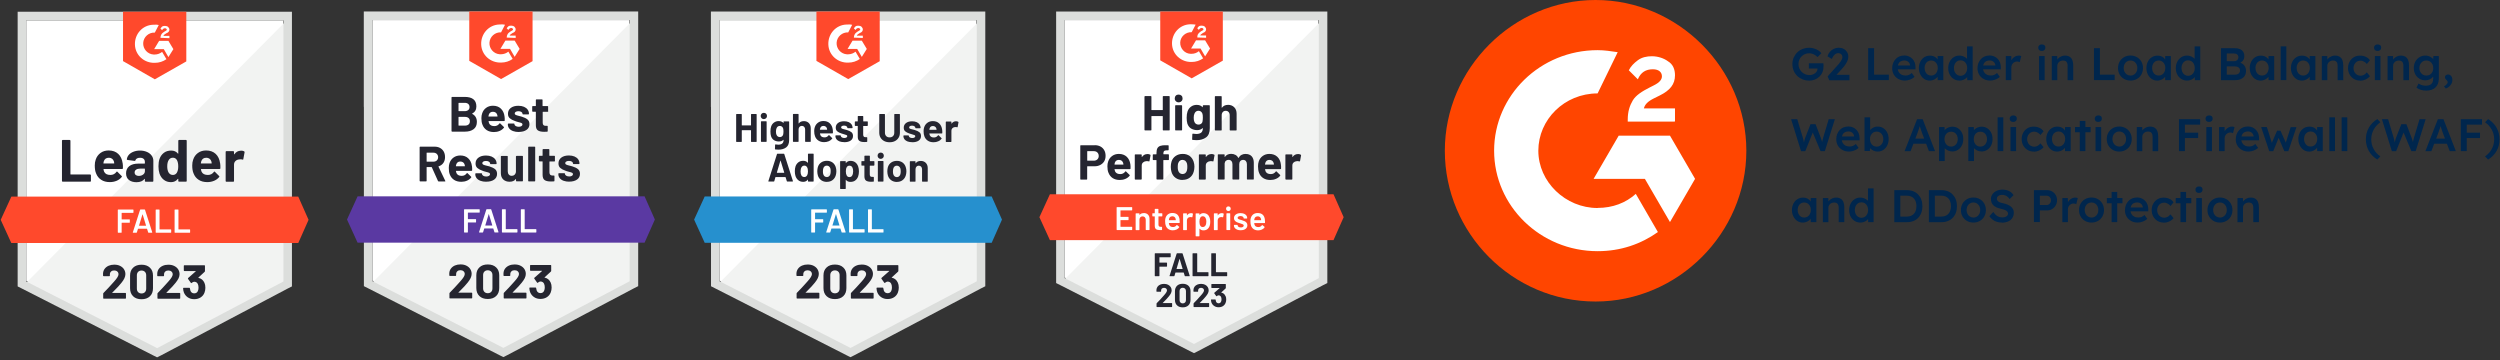
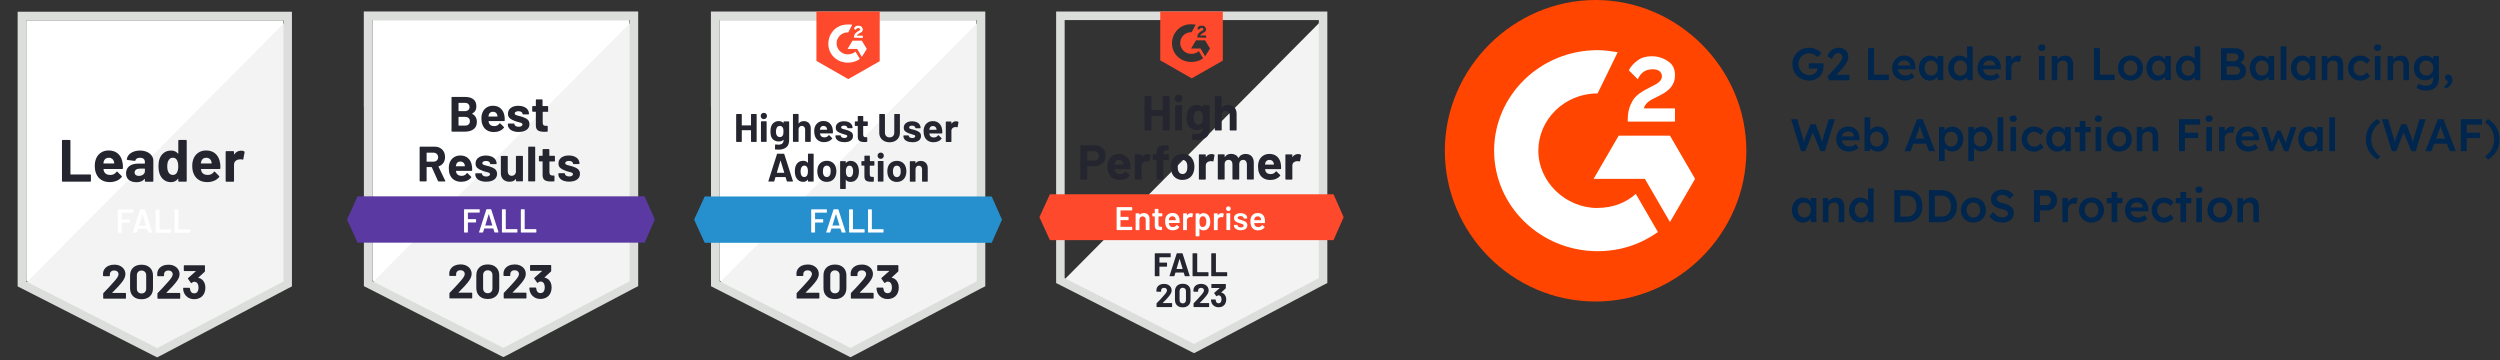
<svg xmlns="http://www.w3.org/2000/svg" id="uuid-54c6d782-d1f6-4e79-b155-1f1565b1de3f" viewBox="0 0 493 71">
  <rect x="0" y="0" width="493" height="71" fill="#333333" stroke="none" />
  <g id="uuid-3da76be5-84b1-41be-85db-f2a03246807a">
    <path d="m314.65,59.46h0c-16.45,0-29.73-13.48-29.73-29.73h0C284.92,13.48,298.4,0,314.65,0h0C330.9,0,344.38,13.48,344.38,29.73h0c0,16.25-13.48,29.73-29.73,29.73Z" style="fill:#ff4500;" />
    <path d="m330.11,23.98h-9.12v-.4c0-1.59.4-2.77.99-3.77.59-.99,1.78-1.78,3.37-2.58l.79-.4c1.19-.59,1.59-1.19,1.59-1.78,0-.79-.59-1.39-1.78-1.39-1.39,0-2.38.59-2.97,1.98l-1.78-1.78c.4-.79.99-1.39,1.78-1.98s1.78-.79,2.77-.79c1.19,0,2.38.4,3.17.99.99.59,1.39,1.59,1.39,2.77,0,1.78-.99,2.97-2.97,3.96l-1.19.59c-1.19.59-1.78,1.19-1.98,1.98h6.14v2.58h-.2v.02Zm-.79,2.77h-10.11l-4.95,8.52h10.11l4.95,8.52,4.95-8.52-4.95-8.52Zm-14.27,14.27c-6.34,0-11.69-5.15-11.69-11.3s5.15-11.3,11.69-11.3l3.96-8.13c-1.39-.2-2.58-.4-3.96-.4-11.3,0-20.41,8.92-20.41,19.82s9.12,19.82,20.41,19.82c4.56,0,8.52-1.39,11.89-3.77l-4.36-7.53c-1.98,1.78-4.56,2.77-7.53,2.77" style="fill:#fff;" />
  </g>
  <path d="m356.75,15.89c-.47,0-.91-.08-1.31-.25s-.75-.39-1.05-.69-.53-.64-.69-1.03c-.16-.39-.24-.82-.24-1.28s.08-.88.25-1.27.4-.73.7-1.03c.3-.29.65-.52,1.06-.68.41-.16.84-.24,1.31-.24.33,0,.65.05.95.14.31.09.58.22.83.38s.45.34.61.55l-.74.77c-.17-.16-.34-.3-.52-.41s-.36-.19-.55-.25-.39-.09-.59-.09c-.3,0-.58.05-.83.16s-.48.26-.67.45-.34.42-.45.68c-.11.26-.16.54-.16.85s.05.57.17.84c.11.26.27.5.46.69s.43.35.69.46.54.17.83.17c.22,0,.43-.03.62-.1.19-.07.36-.16.51-.27.15-.12.26-.25.35-.41s.12-.32.12-.5v-.2l.16.19h-1.86v-1.04h2.85c.01.07.02.14.03.22,0,.08.01.16.01.23v.19c0,.41-.07.79-.22,1.13-.14.34-.35.63-.61.88-.26.25-.56.44-.91.57-.34.14-.72.2-1.12.2h0Z" style="fill:#00264d;" />
  <path d="m360.71,15.8l-.3-.74,1.89-2.11c.11-.11.22-.23.33-.37s.22-.29.33-.44.19-.3.26-.45.1-.28.1-.41c0-.16-.03-.3-.1-.42s-.17-.21-.29-.28c-.13-.07-.28-.1-.47-.1-.16,0-.32.05-.47.14s-.29.23-.42.4-.24.37-.32.61l-.88-.52c.11-.35.27-.65.49-.9s.48-.45.77-.59.62-.21.97-.21.68.07.96.22c.28.15.5.36.67.62s.25.57.25.93c0,.13-.02.27-.04.41-.03.14-.08.29-.14.44-.06.15-.15.31-.25.48-.1.17-.22.34-.36.52s-.3.37-.48.57l-1.43,1.56-.18-.41h3.11v1.08h-3.99v-.03Z" style="fill:#00264d;" />
  <path d="m368.4,15.8v-6.3h1.17v5.22h2.91v1.08h-4.08Z" style="fill:#00264d;" />
  <path d="m375.67,15.89c-.5,0-.94-.1-1.32-.32-.38-.21-.68-.5-.89-.86s-.32-.78-.32-1.25c0-.37.06-.71.18-1.02s.29-.57.5-.8c.21-.22.47-.4.76-.52.3-.12.62-.18.98-.18.31,0,.6.06.87.18s.5.28.7.49.35.45.46.74c.1.28.15.6.15.93v.39h-3.85l-.21-.76h3.12l-.14.15v-.2c-.02-.19-.08-.35-.18-.49-.1-.14-.23-.25-.39-.33s-.33-.12-.53-.12c-.29,0-.54.06-.74.17s-.35.28-.45.49-.15.48-.15.8.06.57.19.8c.13.23.31.4.55.53s.51.18.83.18c.22,0,.43-.04.61-.11.19-.07.39-.2.6-.39l.55.77c-.16.15-.35.28-.55.38-.21.11-.42.19-.65.25-.23.06-.45.09-.67.09h0Z" style="fill:#00264d;" />
  <path d="m380.51,15.89c-.39,0-.74-.11-1.06-.32-.32-.22-.57-.51-.76-.88s-.29-.79-.29-1.27.1-.9.29-1.27c.19-.37.45-.66.78-.87s.7-.31,1.12-.31c.24,0,.46.03.66.1.2.07.37.17.52.29.15.13.27.27.37.43s.17.34.2.52l-.24-.06v-1.19h1.12v4.74h-1.12v-1.13l.26-.04c-.04.16-.12.32-.23.47-.11.15-.25.29-.41.41s-.35.21-.55.28c-.2.07-.42.11-.64.11h-.02Zm.31-.99c.26,0,.49-.06.68-.19.2-.13.35-.3.46-.53s.17-.48.17-.78-.05-.54-.17-.76-.27-.4-.46-.52c-.2-.13-.43-.19-.68-.19s-.48.06-.68.19c-.2.13-.35.3-.45.52-.11.22-.16.48-.16.76s.05.55.16.78c.11.22.26.4.45.53s.42.19.68.19Z" style="fill:#00264d;" />
  <path d="m386.4,15.89c-.42,0-.8-.11-1.13-.32-.33-.21-.6-.5-.79-.87-.2-.37-.29-.79-.29-1.27s.1-.9.29-1.27c.19-.37.46-.66.79-.88s.71-.32,1.13-.32c.23,0,.45.04.66.11s.4.17.57.29.3.26.4.41.15.31.17.47l-.3.04v-3.13h1.11v6.66h-1.07l-.03-1.12.22.02c0,.15-.06.29-.16.43s-.23.26-.38.38c-.16.11-.34.21-.54.27-.21.07-.42.1-.63.1h-.02Zm.22-.94c.26,0,.49-.07.68-.2s.35-.31.46-.54.17-.49.17-.79-.06-.56-.17-.79c-.11-.23-.27-.41-.46-.54-.2-.13-.43-.19-.68-.19s-.49.06-.68.19c-.2.13-.35.31-.46.54s-.17.49-.17.79.06.56.17.79c.11.23.27.41.46.54s.43.2.68.2Z" style="fill:#00264d;" />
  <path d="m392.49,15.89c-.5,0-.94-.1-1.32-.32-.38-.21-.68-.5-.89-.86s-.32-.78-.32-1.25c0-.37.06-.71.18-1.02s.29-.57.5-.8c.21-.22.47-.4.76-.52.3-.12.62-.18.98-.18.31,0,.6.06.87.18s.5.28.7.49.35.45.46.74c.1.28.15.6.15.93v.39h-3.85l-.21-.76h3.12l-.14.15v-.2c-.02-.19-.08-.35-.18-.49-.1-.14-.23-.25-.39-.33s-.33-.12-.53-.12c-.29,0-.54.06-.74.17s-.35.28-.45.49-.15.48-.15.8.06.57.19.8c.13.23.31.4.55.53s.51.18.83.18c.22,0,.43-.04.61-.11.19-.07.39-.2.6-.39l.55.77c-.16.15-.35.28-.55.38-.21.11-.42.19-.65.25-.23.06-.45.09-.67.09h0Z" style="fill:#00264d;" />
  <path d="m395.54,15.8v-4.74h1.09l.02,1.51-.15-.34c.07-.24.18-.46.34-.65s.35-.34.56-.45.44-.17.67-.17c.1,0,.2,0,.29.03.09.02.17.04.23.06l-.3,1.21c-.07-.04-.15-.07-.24-.09-.1-.02-.19-.04-.29-.04-.15,0-.29.03-.43.09-.13.06-.25.14-.36.24-.1.1-.18.22-.24.36-.06.14-.09.29-.09.45v2.53h-1.12.02Z" style="fill:#00264d;" />
  <path d="m402.64,10.05c-.22,0-.4-.06-.52-.17s-.18-.27-.18-.47.06-.35.19-.47.3-.18.51-.18c.23,0,.4.06.53.17.12.11.18.27.18.48,0,.19-.06.34-.19.46s-.3.18-.52.18h0Zm-.54,5.75v-4.74h1.11v4.74h-1.11Z" style="fill:#00264d;" />
  <path d="m404.61,15.8v-4.74h1.08l.02.97-.21.11c.06-.22.18-.41.35-.59s.38-.32.62-.43c.24-.11.49-.16.74-.16.36,0,.66.07.9.22s.43.36.55.65.18.65.18,1.08v2.9h-1.11v-2.82c0-.24-.03-.44-.1-.6-.07-.16-.17-.28-.31-.35-.14-.07-.31-.11-.5-.1-.16,0-.31.03-.45.08s-.25.12-.35.22c-.1.09-.18.2-.23.32-.06.12-.09.25-.09.4v2.86h-1.11l.02-.02Z" style="fill:#00264d;" />
  <path d="m412.93,15.8v-6.3h1.17v5.22h2.91v1.08h-4.08Z" style="fill:#00264d;" />
  <path d="m420.14,15.89c-.47,0-.9-.11-1.27-.32s-.67-.51-.88-.88-.32-.79-.32-1.27.11-.9.32-1.27c.22-.37.51-.66.88-.88s.79-.32,1.27-.32.89.11,1.26.32.66.51.88.88c.21.37.32.8.32,1.27s-.11.9-.32,1.27-.5.66-.88.88c-.37.21-.79.32-1.26.32Zm0-.98c.26,0,.49-.07.69-.2s.36-.31.48-.53c.12-.22.17-.47.17-.76s-.05-.54-.17-.77c-.12-.22-.28-.4-.48-.53s-.43-.19-.69-.19-.49.06-.7.19c-.21.13-.37.31-.48.53-.11.22-.17.48-.17.76s.06.53.17.76c.11.22.27.4.48.53.21.13.44.2.7.2h0Z" style="fill:#00264d;" />
  <path d="m425.38,15.89c-.39,0-.74-.11-1.06-.32-.32-.22-.57-.51-.76-.88s-.29-.79-.29-1.27.1-.9.29-1.27c.19-.37.45-.66.78-.87s.7-.31,1.12-.31c.24,0,.46.03.66.1.2.07.37.17.52.29.15.13.27.27.37.43s.17.34.2.52l-.24-.06v-1.19h1.12v4.74h-1.12v-1.13l.26-.04c-.04.16-.12.32-.23.47-.11.15-.25.29-.41.41s-.35.21-.55.28c-.2.07-.42.11-.64.11h-.02Zm.31-.99c.26,0,.49-.06.68-.19.2-.13.35-.3.46-.53s.17-.48.17-.78-.05-.54-.17-.76-.27-.4-.46-.52c-.2-.13-.43-.19-.68-.19s-.48.06-.68.19c-.2.13-.35.3-.45.52-.11.22-.16.48-.16.76s.05.55.16.78c.11.22.26.4.45.53s.42.19.68.19Z" style="fill:#00264d;" />
  <path d="m431.28,15.89c-.42,0-.8-.11-1.13-.32-.33-.21-.6-.5-.79-.87-.2-.37-.29-.79-.29-1.27s.1-.9.29-1.27c.19-.37.46-.66.79-.88s.71-.32,1.13-.32c.23,0,.45.04.66.11s.4.17.57.29.3.26.4.41.15.31.17.47l-.3.04v-3.13h1.11v6.66h-1.07l-.03-1.12.22.02c0,.15-.06.29-.16.43s-.23.26-.38.38c-.16.11-.34.21-.54.27-.21.07-.42.1-.63.1h-.02Zm.22-.94c.26,0,.49-.07.68-.2s.35-.31.46-.54.17-.49.17-.79-.06-.56-.17-.79c-.11-.23-.27-.41-.46-.54-.2-.13-.43-.19-.68-.19s-.49.06-.68.19c-.2.13-.35.31-.46.54s-.17.49-.17.79.06.56.17.79c.11.23.27.41.46.54s.43.2.68.2Z" style="fill:#00264d;" />
  <path d="m437.98,15.8v-6.3h2.68c.41,0,.76.06,1.05.18.29.12.5.3.65.54s.22.52.22.86-.09.64-.28.88-.45.41-.78.5v-.18c.27.06.52.17.73.32s.37.34.49.57.18.48.18.77c0,.31-.05.58-.15.81-.1.23-.25.43-.44.58-.19.16-.42.27-.68.36-.26.08-.56.12-.89.12h-2.78Zm1.14-3.73h1.43c.17,0,.33-.03.45-.1.13-.07.23-.16.3-.27s.11-.25.11-.4c0-.24-.08-.43-.24-.56s-.4-.2-.71-.2h-1.34v1.53Zm0,2.66h1.58c.22,0,.41-.03.56-.1.15-.07.27-.16.35-.29.08-.13.12-.28.12-.46,0-.17-.04-.31-.13-.43s-.21-.21-.37-.27-.35-.09-.58-.09h-1.53v1.66-.02Z" style="fill:#00264d;" />
  <path d="m445.76,15.89c-.39,0-.74-.11-1.06-.32-.32-.22-.57-.51-.76-.88s-.29-.79-.29-1.27.1-.9.29-1.27c.19-.37.45-.66.78-.87s.7-.31,1.12-.31c.24,0,.46.03.66.1.2.07.37.17.52.29.15.13.27.27.37.43s.17.34.2.52l-.24-.06v-1.19h1.12v4.74h-1.12v-1.13l.26-.04c-.04.16-.12.32-.23.47-.11.15-.25.29-.41.41s-.35.21-.55.28c-.2.07-.42.11-.64.11h-.02Zm.31-.99c.26,0,.49-.06.68-.19.2-.13.35-.3.46-.53s.17-.48.17-.78-.05-.54-.17-.76-.27-.4-.46-.52c-.2-.13-.43-.19-.68-.19s-.48.06-.68.19c-.2.13-.35.3-.45.52-.11.22-.16.48-.16.76s.05.55.16.78c.11.22.26.4.45.53s.42.19.68.19Z" style="fill:#00264d;" />
  <path d="m449.75,15.8v-6.66h1.12v6.66h-1.12Z" style="fill:#00264d;" />
  <path d="m453.88,15.89c-.39,0-.74-.11-1.06-.32-.32-.22-.57-.51-.76-.88s-.29-.79-.29-1.27.1-.9.29-1.27c.19-.37.45-.66.78-.87s.7-.31,1.12-.31c.24,0,.46.03.66.1.2.07.37.17.52.29.15.13.27.27.37.43s.17.34.2.52l-.24-.06v-1.19h1.12v4.74h-1.12v-1.13l.26-.04c-.04.16-.12.32-.23.47-.11.15-.25.29-.41.41s-.35.21-.55.28c-.2.07-.42.11-.64.11h-.02Zm.31-.99c.26,0,.49-.06.68-.19.2-.13.35-.3.46-.53s.17-.48.17-.78-.05-.54-.17-.76-.27-.4-.46-.52c-.2-.13-.43-.19-.68-.19s-.48.06-.68.19c-.2.13-.35.3-.45.52-.11.22-.16.48-.16.76s.05.55.16.78c.11.22.26.4.45.53s.42.19.68.19Z" style="fill:#00264d;" />
  <path d="m457.86,15.8v-4.74h1.08l.02.97-.21.11c.06-.22.18-.41.35-.59s.38-.32.62-.43c.24-.11.49-.16.74-.16.36,0,.66.07.9.22s.43.36.55.65.18.65.18,1.08v2.9h-1.11v-2.82c0-.24-.03-.44-.1-.6-.07-.16-.17-.28-.31-.35-.14-.07-.31-.11-.5-.1-.16,0-.31.03-.45.08s-.25.12-.35.22c-.1.09-.18.2-.23.32-.06.12-.09.25-.09.4v2.86h-1.11l.02-.02Z" style="fill:#00264d;" />
  <path d="m465.38,15.89c-.44,0-.84-.11-1.2-.32-.35-.22-.63-.51-.84-.88-.2-.37-.31-.79-.31-1.26s.1-.89.31-1.26c.2-.37.48-.67.84-.88.35-.22.75-.32,1.2-.32s.81.08,1.16.24.62.39.81.68l-.61.74c-.09-.13-.2-.24-.34-.34-.14-.1-.29-.18-.44-.24-.16-.06-.31-.09-.47-.09-.26,0-.5.06-.71.19-.21.13-.37.31-.49.53-.12.22-.18.48-.18.76s.06.53.18.76c.12.22.29.4.5.53s.44.2.7.2c.16,0,.31-.03.46-.08s.29-.12.42-.22.25-.22.37-.36l.61.75c-.2.26-.49.48-.84.64-.36.17-.73.25-1.13.25v-.02Z" style="fill:#00264d;" />
  <path d="m468.86,10.05c-.22,0-.4-.06-.52-.17s-.18-.27-.18-.47.06-.35.19-.47.3-.18.51-.18c.23,0,.4.06.53.17.12.11.18.27.18.48,0,.19-.06.34-.19.46s-.3.18-.52.18h0Zm-.54,5.75v-4.74h1.11v4.74h-1.11Z" style="fill:#00264d;" />
  <path d="m470.83,15.8v-4.74h1.08l.02.97-.21.11c.06-.22.18-.41.35-.59s.38-.32.62-.43c.24-.11.49-.16.74-.16.36,0,.66.07.9.22s.43.36.55.65.18.65.18,1.08v2.9h-1.11v-2.82c0-.24-.03-.44-.1-.6-.07-.16-.17-.28-.31-.35-.14-.07-.31-.11-.5-.1-.16,0-.31.03-.45.08s-.25.12-.35.22c-.1.09-.18.2-.23.32-.06.12-.09.25-.09.4v2.86h-1.11l.02-.02Z" style="fill:#00264d;" />
  <path d="m478.44,17.87c-.35,0-.71-.05-1.06-.16s-.63-.25-.85-.42l.4-.82c.13.09.27.17.42.23.16.07.32.12.5.15.18.04.35.05.53.05.32,0,.58-.05.8-.15.21-.1.37-.25.48-.45.11-.2.16-.45.16-.75v-.87l.16.06c-.04.19-.14.36-.3.53-.16.17-.37.3-.61.41-.25.1-.5.16-.76.16-.45,0-.85-.1-1.19-.31-.35-.21-.62-.5-.82-.86s-.3-.78-.3-1.26.1-.9.3-1.26c.2-.37.47-.66.81-.87.35-.21.73-.32,1.17-.32.18,0,.35.02.52.06.17.04.32.1.46.18.14.08.27.17.38.26.11.1.21.2.28.31.07.11.12.21.14.31l-.23.07.02-1.1h1.09v4.42c0,.38-.06.72-.17,1.02-.11.29-.28.54-.49.75-.22.21-.48.36-.78.47-.31.1-.65.16-1.04.16h-.02Zm.04-2.97c.27,0,.51-.06.71-.19.21-.13.37-.3.48-.52.11-.22.17-.48.17-.76s-.06-.55-.18-.78c-.12-.22-.28-.4-.48-.53s-.44-.19-.71-.19-.51.06-.71.19c-.2.13-.36.31-.48.53s-.18.48-.18.77.06.54.18.76.28.4.48.53.44.19.71.19h0Z" style="fill:#00264d;" />
  <path d="m482.32,17.47l-.37-.44c.22-.12.4-.26.54-.42s.2-.3.2-.41c0-.06-.01-.12-.04-.18-.03-.06-.09-.13-.19-.23-.13-.11-.21-.21-.25-.3-.04-.08-.06-.18-.06-.28,0-.16.06-.28.17-.38.11-.1.26-.14.44-.14.16,0,.31.04.44.14.13.09.23.21.3.37.07.16.11.34.11.55,0,.19-.03.37-.09.54-.06.18-.15.34-.27.49s-.25.28-.41.4c-.15.12-.32.21-.51.27v.02Z" style="fill:#00264d;" />
  <path d="m355.16,29.8l-1.96-6.3h1.22l1.12,3.72c.04.11.07.24.1.38s.06.27.08.41.04.26.06.37.04.21.05.29h-.24c.07-.29.13-.52.17-.69s.08-.32.11-.44.07-.23.1-.33l1.06-2.72h1l1.04,2.72c.06.17.11.33.16.48.05.15.09.3.12.45s.06.3.09.45l-.22.05c.02-.14.04-.26.05-.35.01-.09.02-.17.04-.24.01-.07.02-.14.04-.21.01-.07.03-.15.06-.25s.06-.23.1-.38l1.11-3.7h1.21l-1.97,6.3h-.85l-1.6-3.83.11.04-1.52,3.8h-.85v-.02Z" style="fill:#00264d;" />
  <path d="m364.64,29.89c-.5,0-.94-.1-1.32-.32-.38-.21-.68-.5-.89-.86s-.32-.78-.32-1.25c0-.37.06-.71.18-1.02.12-.31.29-.57.5-.8.21-.22.47-.4.76-.52.3-.12.62-.18.98-.18.31,0,.6.06.87.18s.5.28.7.49.35.45.46.74c.1.28.15.6.15.93v.39h-3.85l-.21-.76h3.12l-.14.15v-.2c-.02-.19-.08-.35-.18-.49s-.23-.25-.39-.33-.33-.12-.53-.12c-.29,0-.54.06-.74.17s-.35.28-.45.49-.15.48-.15.8.06.57.19.8.31.4.55.53.51.18.83.18c.22,0,.43-.04.61-.11.19-.07.39-.2.6-.39l.55.77c-.16.15-.35.28-.55.38-.21.11-.42.19-.65.25-.23.06-.45.09-.67.09h0Z" style="fill:#00264d;" />
  <path d="m370.31,29.89c-.21,0-.42-.03-.62-.09s-.38-.15-.54-.26-.3-.23-.41-.36c-.11-.14-.18-.27-.22-.41l.26-.12-.03,1.13h-1.07v-6.64h1.11v3.01l-.2-.09c.03-.14.1-.28.2-.41s.24-.25.39-.35c.16-.1.33-.19.51-.25.19-.06.38-.09.57-.09.43,0,.8.1,1.13.31.33.21.58.5.77.87s.28.8.28,1.27-.09.91-.28,1.28-.44.66-.77.88c-.33.21-.69.32-1.1.32h.02Zm-.23-.97c.25,0,.48-.06.67-.19.2-.13.35-.31.47-.53.11-.23.17-.48.17-.78s-.06-.54-.17-.76c-.11-.22-.27-.4-.46-.52-.2-.13-.43-.19-.68-.19s-.49.06-.68.19c-.2.13-.35.3-.47.52s-.17.48-.17.76.06.55.17.78c.11.22.27.4.47.53.2.13.43.19.68.19h0Z" style="fill:#00264d;" />
  <path d="m375.59,29.8l2.46-6.3h1.1l2.44,6.3h-1.21l-1.35-3.58c-.03-.07-.07-.19-.12-.34-.05-.16-.11-.33-.17-.51-.06-.18-.11-.35-.16-.51-.05-.16-.08-.27-.11-.35h.23c-.04.11-.08.25-.13.4-.05.15-.1.31-.15.47s-.11.32-.16.47-.1.28-.14.41l-1.35,3.55h-1.18Zm1.12-1.45l.41-1.02h2.87l.43,1.02h-3.71Z" style="fill:#00264d;" />
  <path d="m382.38,31.78v-6.72h1.09l.02,1.08-.19-.08c.04-.19.14-.36.31-.53s.37-.3.62-.4.5-.15.76-.15c.42,0,.79.1,1.12.31s.58.5.77.86c.19.37.28.79.28,1.27s-.09.9-.28,1.26c-.19.37-.45.66-.77.87-.33.21-.69.32-1.1.32-.28,0-.54-.05-.8-.16-.25-.11-.47-.25-.65-.42s-.29-.36-.33-.55l.27-.13v3.16h-1.12Zm2.39-2.87c.25,0,.48-.06.67-.19.2-.13.35-.3.46-.52.11-.22.17-.48.17-.76s-.05-.54-.16-.76c-.11-.22-.26-.39-.46-.52-.2-.13-.43-.19-.68-.19s-.49.06-.69.18-.35.3-.46.52c-.11.22-.17.48-.17.77s.06.54.17.76c.11.22.27.4.46.52.2.13.42.19.69.19h0Z" style="fill:#00264d;" />
  <path d="m388.15,31.78v-6.72h1.09l.02,1.08-.19-.08c.04-.19.14-.36.31-.53s.37-.3.62-.4.5-.15.76-.15c.42,0,.79.1,1.12.31s.58.5.77.86c.19.37.28.79.28,1.27s-.09.9-.28,1.26c-.19.37-.45.66-.77.87-.33.21-.69.32-1.1.32-.28,0-.54-.05-.8-.16-.25-.11-.47-.25-.65-.42s-.29-.36-.33-.55l.27-.13v3.16h-1.12Zm2.39-2.87c.25,0,.48-.06.67-.19.2-.13.35-.3.46-.52.11-.22.17-.48.17-.76s-.05-.54-.16-.76c-.11-.22-.26-.39-.46-.52-.2-.13-.43-.19-.68-.19s-.49.06-.69.18-.35.3-.46.52c-.11.22-.17.48-.17.77s.06.54.17.76c.11.22.27.4.46.52.2.13.42.19.69.19h0Z" style="fill:#00264d;" />
  <path d="m393.93,29.8v-6.66h1.12v6.66h-1.12Z" style="fill:#00264d;" />
  <path d="m397.01,24.05c-.22,0-.4-.06-.52-.17s-.18-.27-.18-.47.06-.35.19-.47.3-.18.51-.18c.23,0,.4.06.53.17.12.11.18.27.18.48,0,.19-.06.34-.19.46s-.3.18-.52.18h0Zm-.54,5.75v-4.74h1.11v4.74h-1.11Z" style="fill:#00264d;" />
  <path d="m401.02,29.89c-.44,0-.84-.11-1.2-.32-.35-.22-.63-.51-.84-.88-.2-.37-.31-.79-.31-1.26s.1-.89.31-1.26c.2-.37.48-.67.84-.88.35-.22.75-.32,1.2-.32s.81.08,1.16.24.62.39.81.68l-.61.74c-.09-.13-.2-.24-.34-.34-.14-.1-.29-.18-.44-.24-.16-.06-.31-.09-.47-.09-.26,0-.5.06-.71.19-.21.13-.37.31-.49.53-.12.22-.18.48-.18.76s.06.53.18.76c.12.22.29.4.5.53.21.13.44.2.7.2.16,0,.31-.03.46-.08s.29-.12.42-.22.25-.22.37-.36l.61.75c-.2.26-.49.48-.84.64-.36.17-.73.25-1.13.25v-.02Z" style="fill:#00264d;" />
  <path d="m405.63,29.89c-.39,0-.74-.11-1.06-.32-.32-.22-.57-.51-.76-.88-.19-.37-.29-.79-.29-1.27s.1-.9.29-1.27.45-.66.78-.87c.33-.21.7-.31,1.12-.31.24,0,.46.03.66.1s.37.17.52.29c.15.13.27.27.37.43s.17.34.2.52l-.24-.06v-1.19h1.12v4.74h-1.12v-1.13l.26-.04c-.04.16-.12.32-.23.47-.11.15-.25.29-.41.41s-.35.21-.55.28c-.2.07-.42.11-.64.11h-.02Zm.31-.99c.26,0,.49-.06.68-.19.2-.13.35-.3.46-.53.11-.23.17-.48.17-.78s-.05-.54-.17-.76-.27-.4-.46-.52c-.2-.13-.43-.19-.68-.19s-.48.06-.68.19c-.2.13-.35.3-.45.52-.11.22-.16.48-.16.76s.05.55.16.78c.11.22.26.4.45.53s.42.19.68.19Z" style="fill:#00264d;" />
  <path d="m409.19,26.08v-1.03h3.08v1.03h-3.08Zm.94,3.72v-5.95h1.11v5.95h-1.11Z" style="fill:#00264d;" />
  <path d="m413.78,24.05c-.22,0-.4-.06-.52-.17s-.18-.27-.18-.47.06-.35.19-.47.3-.18.51-.18c.23,0,.4.06.53.17.12.11.18.27.18.48,0,.19-.06.34-.19.46s-.3.18-.52.18h0Zm-.54,5.75v-4.74h1.11v4.74h-1.11Z" style="fill:#00264d;" />
  <path d="m417.92,29.89c-.47,0-.9-.11-1.27-.32s-.67-.51-.88-.88-.32-.79-.32-1.27.11-.9.32-1.27c.22-.37.51-.66.88-.88s.79-.32,1.27-.32.89.11,1.26.32.66.51.88.88c.21.37.32.8.32,1.27s-.11.9-.32,1.27-.5.66-.88.88c-.37.21-.79.32-1.26.32Zm0-.98c.26,0,.49-.07.69-.2.2-.13.36-.31.48-.53.12-.22.17-.47.17-.76s-.05-.54-.17-.77c-.12-.22-.28-.4-.48-.53-.2-.13-.43-.19-.69-.19s-.49.06-.7.19c-.21.13-.37.31-.48.53-.11.22-.17.48-.17.76s.06.53.17.76c.11.22.27.4.48.53.21.13.44.2.7.2h0Z" style="fill:#00264d;" />
  <path d="m421.37,29.8v-4.74h1.08l.02.97-.21.11c.06-.22.18-.41.35-.59s.38-.32.62-.43.49-.16.74-.16c.36,0,.66.07.9.22s.43.36.55.65.18.65.18,1.08v2.9h-1.11v-2.82c0-.24-.03-.44-.1-.6s-.17-.28-.31-.35c-.14-.07-.31-.11-.5-.1-.16,0-.31.03-.45.08s-.25.12-.35.22c-.1.09-.18.2-.23.32-.06.12-.09.25-.09.4v2.86h-1.11l.02-.02Z" style="fill:#00264d;" />
  <path d="m429.69,29.8v-6.3h1.17v6.3h-1.17Zm.54-5.22v-1.08h3.64v1.08h-3.64Zm0,2.64v-1.06h3.25v1.06h-3.25Z" style="fill:#00264d;" />
  <path d="m435.63,24.05c-.22,0-.4-.06-.52-.17s-.18-.27-.18-.47.06-.35.19-.47.3-.18.51-.18c.23,0,.4.06.53.17.12.11.18.27.18.48,0,.19-.06.34-.19.46s-.3.18-.52.18h0Zm-.54,5.75v-4.74h1.11v4.74h-1.11Z" style="fill:#00264d;" />
  <path d="m437.6,29.8v-4.74h1.09l.02,1.51-.15-.34c.07-.24.18-.46.34-.65s.35-.34.56-.45.44-.17.67-.17c.1,0,.2,0,.29.03.09.02.17.04.23.06l-.3,1.21c-.07-.04-.15-.07-.24-.09-.1-.02-.19-.04-.29-.04-.15,0-.29.03-.43.09-.13.06-.25.14-.36.24-.1.1-.18.22-.24.36-.06.14-.09.29-.09.45v2.53h-1.12.02Z" style="fill:#00264d;" />
  <path d="m443.42,29.89c-.5,0-.94-.1-1.32-.32-.38-.21-.68-.5-.89-.86s-.32-.78-.32-1.25c0-.37.06-.71.18-1.02.12-.31.29-.57.5-.8.21-.22.47-.4.76-.52.3-.12.62-.18.98-.18.31,0,.6.06.87.18s.5.28.7.49.35.45.46.74c.1.28.15.6.15.93v.39h-3.85l-.21-.76h3.12l-.14.15v-.2c-.02-.19-.08-.35-.18-.49s-.23-.25-.39-.33-.33-.12-.53-.12c-.29,0-.54.06-.74.17s-.35.28-.45.49-.15.48-.15.8.06.57.19.8.31.4.55.53.51.18.83.18c.22,0,.43-.04.61-.11.19-.07.39-.2.6-.39l.55.77c-.16.15-.35.28-.55.38-.21.11-.42.19-.65.25-.23.06-.45.09-.67.09h0Z" style="fill:#00264d;" />
  <path d="m447.49,29.8l-1.59-4.74h1.13l1.06,3.38-.2-.02,1.15-2.65h.67l1.18,2.65-.23.03,1.07-3.38h1.13l-1.6,4.74h-.79l-1.21-2.84.17.02-1.15,2.83h-.78v-.02Z" style="fill:#00264d;" />
  <path d="m455.34,29.89c-.39,0-.74-.11-1.06-.32-.32-.22-.57-.51-.76-.88-.19-.37-.29-.79-.29-1.27s.1-.9.29-1.27.45-.66.78-.87c.33-.21.7-.31,1.12-.31.24,0,.46.03.66.1s.37.17.52.29c.15.13.27.27.37.43s.17.34.2.52l-.24-.06v-1.19h1.12v4.74h-1.12v-1.13l.26-.04c-.04.16-.12.32-.23.47-.11.15-.25.29-.41.41s-.35.21-.55.28c-.2.07-.42.11-.64.11h-.02Zm.31-.99c.26,0,.49-.06.68-.19.2-.13.35-.3.46-.53.11-.23.17-.48.17-.78s-.05-.54-.17-.76-.27-.4-.46-.52c-.2-.13-.43-.19-.68-.19s-.48.06-.68.19c-.2.13-.35.3-.45.52-.11.22-.16.48-.16.76s.05.55.16.78c.11.22.26.4.45.53s.42.19.68.19Z" style="fill:#00264d;" />
  <path d="m459.34,29.8v-6.66h1.12v6.66h-1.12Z" style="fill:#00264d;" />
-   <path d="m461.77,29.8v-6.66h1.12v6.66h-1.12Z" style="fill:#00264d;" />
  <path d="m468.8,31.47c-.73-.46-1.29-1.03-1.67-1.71s-.58-1.45-.58-2.29.19-1.59.58-2.28.95-1.26,1.68-1.71l.6.63c-.59.41-1.03.9-1.34,1.49-.3.58-.46,1.21-.46,1.88s.15,1.3.46,1.88c.3.58.75,1.08,1.34,1.48,0,0-.61.63-.61.63Z" style="fill:#00264d;" />
  <path d="m471.67,29.8l-1.96-6.3h1.22l1.12,3.72c.04.11.07.24.1.38s.06.27.08.41.04.26.06.37.04.21.05.29h-.24c.07-.29.13-.52.17-.69s.08-.32.11-.44.07-.23.1-.33l1.06-2.72h1l1.04,2.72c.06.17.11.33.16.48.05.15.09.3.12.45s.06.3.09.45l-.22.05c.02-.14.04-.26.05-.35.01-.09.02-.17.04-.24.01-.07.02-.14.04-.21.01-.07.03-.15.06-.25s.06-.23.1-.38l1.11-3.7h1.21l-1.97,6.3h-.85l-1.6-3.83.11.04-1.52,3.8h-.85v-.02Z" style="fill:#00264d;" />
  <path d="m478.29,29.8l2.46-6.3h1.1l2.44,6.3h-1.21l-1.35-3.58c-.03-.07-.07-.19-.12-.34-.05-.16-.11-.33-.17-.51-.06-.18-.11-.35-.16-.51-.05-.16-.08-.27-.11-.35h.23c-.04.11-.08.25-.13.4-.05.15-.1.31-.15.47s-.11.32-.16.47-.1.28-.14.41l-1.35,3.55h-1.18Zm1.12-1.45l.41-1.02h2.87l.43,1.02h-3.71Z" style="fill:#00264d;" />
  <path d="m485.27,29.8v-6.3h1.17v6.3h-1.17Zm.54-5.22v-1.08h3.64v1.08h-3.64Zm0,2.64v-1.06h3.25v1.06h-3.25Z" style="fill:#00264d;" />
  <path d="m490.65,31.47l-.6-.63c.59-.41,1.04-.9,1.34-1.48.31-.58.46-1.21.46-1.88s-.15-1.3-.46-1.88-.75-1.08-1.34-1.49l.61-.63c.73.46,1.29,1.03,1.67,1.71.38.68.58,1.45.58,2.29s-.19,1.59-.58,2.28c-.39.69-.95,1.26-1.68,1.71Z" style="fill:#00264d;" />
  <path d="m355.48,43.89c-.39,0-.74-.11-1.06-.32-.32-.22-.57-.51-.76-.88-.19-.37-.29-.79-.29-1.27s.1-.9.29-1.27.45-.66.78-.87.7-.31,1.12-.31c.24,0,.46.03.66.1s.37.17.52.29c.15.13.27.27.37.43s.17.34.2.52l-.24-.06v-1.19h1.12v4.74h-1.12v-1.13l.26-.04c-.04.16-.12.32-.23.47-.11.15-.25.29-.41.41s-.35.21-.55.28c-.2.07-.42.11-.64.11h-.02Zm.31-.99c.26,0,.49-.06.68-.19.2-.13.35-.3.46-.53s.17-.48.17-.78-.05-.54-.17-.76-.27-.4-.46-.52c-.2-.13-.43-.19-.68-.19s-.48.06-.68.19c-.2.13-.35.3-.45.52-.11.22-.16.48-.16.76s.05.55.16.78c.11.22.26.4.45.53s.42.19.68.19Z" style="fill:#00264d;" />
  <path d="m359.47,43.8v-4.74h1.08l.02.97-.21.11c.06-.22.18-.41.35-.59s.38-.32.62-.43.49-.16.74-.16c.36,0,.66.07.9.22s.43.36.55.65.18.65.18,1.08v2.9h-1.11v-2.82c0-.24-.03-.44-.1-.6s-.17-.28-.31-.35c-.14-.07-.31-.11-.5-.1-.16,0-.31.03-.45.08-.14.05-.25.12-.35.22-.1.09-.18.2-.23.32-.06.12-.09.25-.09.4v2.86h-1.11l.02-.02Z" style="fill:#00264d;" />
  <path d="m366.86,43.89c-.42,0-.8-.11-1.13-.32-.33-.21-.6-.5-.79-.87-.2-.37-.29-.79-.29-1.27s.1-.9.29-1.27.46-.66.79-.88.71-.32,1.13-.32c.23,0,.45.04.66.11s.4.17.57.29.3.26.4.41.15.31.17.47l-.3.04v-3.13h1.11v6.66h-1.07l-.03-1.12.22.02c0,.15-.06.29-.16.43s-.23.26-.38.38c-.16.11-.34.21-.54.27-.21.07-.42.1-.63.1h-.02Zm.22-.94c.26,0,.49-.07.68-.2s.35-.31.46-.54.17-.49.17-.79-.06-.56-.17-.79c-.11-.23-.27-.41-.46-.54-.2-.13-.43-.19-.68-.19s-.49.06-.68.19c-.2.13-.35.31-.46.54s-.17.49-.17.79.06.56.17.79c.11.23.27.41.46.54s.43.2.68.2Z" style="fill:#00264d;" />
  <path d="m373.56,43.8v-6.3h2.53c.46,0,.87.08,1.24.23s.69.37.95.65.47.61.61,1c.14.38.21.81.21,1.28s-.07.9-.21,1.28c-.14.39-.34.72-.61,1-.26.28-.58.49-.95.64-.37.15-.79.23-1.24.23h-2.53Zm1.17-.92l-.09-.17h1.4c.29,0,.56-.05.79-.14.23-.1.43-.23.59-.41s.29-.4.37-.65.13-.54.13-.86-.04-.6-.13-.86c-.08-.25-.21-.47-.37-.65-.17-.18-.36-.32-.59-.41-.23-.1-.49-.14-.78-.14h-1.43l.12-.15v4.46-.02Z" style="fill:#00264d;" />
  <path d="m380.37,43.8v-6.3h2.53c.46,0,.87.08,1.24.23s.69.37.95.65.47.61.61,1c.14.38.21.81.21,1.28s-.07.9-.21,1.28c-.14.39-.34.72-.61,1-.26.28-.58.49-.95.64-.37.15-.79.23-1.24.23h-2.53Zm1.17-.92l-.09-.17h1.4c.29,0,.56-.05.79-.14.23-.1.43-.23.59-.41s.29-.4.37-.65.13-.54.13-.86-.04-.6-.13-.86c-.08-.25-.21-.47-.37-.65-.17-.18-.36-.32-.59-.41-.23-.1-.49-.14-.78-.14h-1.43l.12-.15v4.46-.02Z" style="fill:#00264d;" />
  <path d="m389.16,43.89c-.47,0-.9-.11-1.27-.32s-.67-.51-.88-.88-.32-.79-.32-1.27.11-.9.32-1.27c.22-.37.51-.66.88-.88s.79-.32,1.27-.32.89.11,1.26.32.66.51.88.88c.21.37.32.8.32,1.27s-.11.9-.32,1.27-.5.66-.88.88c-.37.21-.79.32-1.26.32Zm0-.98c.26,0,.49-.07.69-.2s.36-.31.48-.53c.12-.22.17-.47.17-.76s-.05-.54-.17-.77c-.12-.22-.28-.4-.48-.53-.2-.13-.43-.19-.69-.19s-.49.06-.7.19c-.21.13-.37.31-.48.53-.11.22-.17.48-.17.76s.06.53.17.76c.11.22.27.4.48.53.21.13.44.2.7.2h0Z" style="fill:#00264d;" />
  <path d="m394.8,43.89c-.37,0-.7-.05-1.01-.14s-.58-.23-.83-.42-.46-.41-.66-.68l.77-.86c.29.41.58.69.86.85s.6.23.95.23c.2,0,.39-.03.56-.09s.3-.15.4-.26c.1-.11.14-.24.14-.38,0-.1-.02-.2-.06-.28s-.1-.17-.18-.23c-.08-.07-.17-.13-.29-.19-.11-.06-.24-.11-.39-.15-.14-.04-.3-.08-.48-.12-.33-.07-.62-.15-.86-.27-.25-.11-.45-.25-.62-.41s-.29-.35-.37-.56-.12-.44-.12-.71.06-.51.18-.73.28-.41.48-.58c.2-.16.44-.29.71-.38s.56-.14.87-.14c.35,0,.67.04.95.13.28.08.53.21.74.37s.39.36.53.6l-.77.77c-.12-.19-.26-.34-.41-.46s-.31-.22-.49-.28-.36-.09-.55-.09c-.22,0-.4.03-.56.09s-.28.15-.37.26c-.09.11-.14.24-.14.4,0,.12.03.23.08.32s.13.18.23.25.23.14.38.19c.16.05.33.1.53.14.33.07.63.15.89.27s.49.24.67.4c.19.15.33.33.42.52.1.2.14.41.14.65,0,.41-.1.77-.29,1.07s-.47.53-.82.68-.77.24-1.24.24l.03-.02Z" style="fill:#00264d;" />
  <path d="m401.09,43.8v-6.3h2.62c.36,0,.69.09.98.26s.52.41.7.71.26.64.26,1.01-.09.72-.26,1.02-.41.54-.7.72-.62.27-.98.27h-1.45v2.3h-1.17,0Zm1.17-3.37h1.37c.15,0,.29-.04.41-.13.12-.08.22-.19.3-.33.07-.14.11-.29.11-.47s-.04-.33-.11-.46c-.08-.14-.17-.24-.3-.32-.12-.08-.26-.12-.41-.12h-1.37v1.84h0Z" style="fill:#00264d;" />
  <path d="m406.69,43.8v-4.74h1.09l.02,1.51-.15-.34c.07-.24.18-.46.34-.65.16-.19.35-.34.56-.45s.44-.17.67-.17c.1,0,.2,0,.29.03.09.02.17.04.23.06l-.3,1.21c-.07-.04-.15-.07-.24-.09-.1-.02-.19-.04-.29-.04-.15,0-.29.03-.43.09-.13.06-.25.14-.36.24-.1.1-.18.22-.24.36s-.09.29-.09.45v2.53h-1.12.02Z" style="fill:#00264d;" />
  <path d="m412.45,43.89c-.47,0-.9-.11-1.27-.32s-.67-.51-.88-.88-.32-.79-.32-1.27.11-.9.32-1.27c.22-.37.51-.66.88-.88s.79-.32,1.27-.32.89.11,1.26.32.66.51.88.88c.21.37.32.8.32,1.27s-.11.9-.32,1.27-.5.66-.88.88c-.37.21-.79.32-1.26.32Zm0-.98c.26,0,.49-.07.69-.2s.36-.31.48-.53c.12-.22.17-.47.17-.76s-.05-.54-.17-.77c-.12-.22-.28-.4-.48-.53-.2-.13-.43-.19-.69-.19s-.49.06-.7.19c-.21.13-.37.31-.48.53-.11.22-.17.48-.17.76s.06.53.17.76c.11.22.27.4.48.53.21.13.44.2.7.2h0Z" style="fill:#00264d;" />
  <path d="m415.47,40.08v-1.03h3.08v1.03h-3.08Zm.94,3.72v-5.95h1.11v5.95h-1.11Z" style="fill:#00264d;" />
  <path d="m421.57,43.89c-.5,0-.94-.1-1.32-.32-.38-.21-.68-.5-.89-.86s-.32-.78-.32-1.25c0-.37.06-.71.18-1.02s.29-.57.5-.8c.21-.22.47-.4.76-.52.3-.12.62-.18.98-.18.31,0,.6.06.87.18s.5.28.7.49.35.45.46.74c.1.28.15.6.15.93v.39h-3.85l-.21-.76h3.12l-.14.15v-.2c-.02-.19-.08-.35-.18-.49-.1-.14-.23-.25-.39-.33s-.33-.12-.53-.12c-.29,0-.54.06-.74.17s-.35.28-.45.49c-.1.21-.15.48-.15.8s.06.57.19.8.31.4.55.53.51.18.83.18c.22,0,.43-.04.61-.11.19-.07.39-.2.6-.39l.55.77c-.16.15-.35.28-.55.38-.21.11-.42.19-.65.25-.23.06-.45.09-.67.09h0Z" style="fill:#00264d;" />
  <path d="m426.66,43.89c-.44,0-.84-.11-1.2-.32-.35-.22-.63-.51-.84-.88-.2-.37-.31-.79-.31-1.26s.1-.89.31-1.26c.2-.37.48-.67.84-.88.35-.22.75-.32,1.2-.32s.81.08,1.16.24.62.39.81.68l-.61.74c-.09-.13-.2-.24-.34-.34-.14-.1-.29-.18-.44-.24-.16-.06-.31-.09-.47-.09-.26,0-.5.06-.71.19-.21.13-.37.31-.49.53-.12.22-.18.48-.18.76s.06.53.18.76c.12.22.29.4.5.53.21.13.44.2.7.2.16,0,.31-.03.46-.08.15-.05.29-.12.42-.22s.25-.22.37-.36l.61.75c-.2.26-.49.48-.84.64-.36.17-.73.25-1.13.25v-.02Z" style="fill:#00264d;" />
  <path d="m429.05,40.08v-1.03h3.08v1.03h-3.08Zm.94,3.72v-5.95h1.11v5.95h-1.11Z" style="fill:#00264d;" />
  <path d="m433.64,38.05c-.22,0-.4-.06-.52-.17-.12-.11-.18-.27-.18-.47s.06-.35.19-.47.3-.18.51-.18c.23,0,.4.06.53.17.12.11.18.27.18.48,0,.19-.06.34-.19.46s-.3.18-.52.18h0Zm-.54,5.75v-4.74h1.11v4.74s-1.11,0-1.11,0Z" style="fill:#00264d;" />
  <path d="m437.78,43.89c-.47,0-.9-.11-1.27-.32s-.67-.51-.88-.88-.32-.79-.32-1.27.11-.9.32-1.27c.22-.37.51-.66.88-.88s.79-.32,1.27-.32.89.11,1.26.32.66.51.88.88c.21.37.32.8.32,1.27s-.11.9-.32,1.27-.5.66-.88.88c-.37.21-.79.32-1.26.32Zm0-.98c.26,0,.49-.07.69-.2s.36-.31.48-.53c.12-.22.17-.47.17-.76s-.05-.54-.17-.77c-.12-.22-.28-.4-.48-.53-.2-.13-.43-.19-.69-.19s-.49.06-.7.19c-.21.13-.37.31-.48.53-.11.22-.17.48-.17.76s.06.53.17.76c.11.22.27.4.48.53.21.13.44.2.7.2h0Z" style="fill:#00264d;" />
  <path d="m441.23,43.8v-4.74h1.08l.02.97-.21.11c.06-.22.18-.41.35-.59s.38-.32.62-.43.49-.16.74-.16c.36,0,.66.07.9.22s.43.36.55.65.18.65.18,1.08v2.9h-1.11v-2.82c0-.24-.03-.44-.1-.6s-.17-.28-.31-.35c-.14-.07-.31-.11-.5-.1-.16,0-.31.03-.45.08-.14.05-.25.12-.35.22-.1.09-.18.2-.23.32-.06.12-.09.25-.09.4v2.86h-1.11l.02-.02Z" style="fill:#00264d;" />
  <rect width="493" height="71" style="fill:none;" />
  <g>
    <path d="m5.18,55.37l25.81,13.14,24.83-13.14V4.01H5.18v51.36Z" style="fill:#fff;" />
    <path d="m56.35,4.2L4.65,56.29l26.79,13.27,24.9-12.74V4.2Z" style="fill:#f2f3f2;" />
    <path d="m3.48,21.13v35.35l.91.46,25.81,13.14.78.39.78-.39,24.9-13.14.91-.46V2.31H3.48v18.82Zm1.7,34.37V4.01h50.71v51.5l-24.9,13.14-25.81-13.14Z" style="fill:#dcdedc;" />
-     <path d="m30.53,4.86c.26,0,.52,0,.78.07l-.78,1.5c-1.18-.07-2.22.85-2.29,2.03-.07,1.18.85,2.22,2.03,2.29h.26c.52,0,1.05-.2,1.44-.52l.85,1.44c-.65.46-1.44.72-2.29.72-2.09.07-3.86-1.5-3.92-3.59-.07-2.09,1.5-3.86,3.59-3.92h.33Zm2.68,3.2l.98,1.63-.98,1.57-.91-1.57h-1.9l.98-1.63h1.83Zm-1.57-.59c0-.26.07-.52.2-.72s.39-.39.59-.52l.13-.07c.26-.13.33-.2.33-.33s-.2-.26-.33-.26c-.26,0-.46.13-.59.39l-.33-.33c.07-.13.2-.26.33-.39.2-.13.39-.13.59-.13s.46.07.59.2.26.33.26.52c0,.33-.2.59-.59.72l-.2.13c-.2.13-.33.2-.39.39h1.18v.46s-1.76-.07-1.76-.07Zm-1.11,8.17l6.21-3.53V2.31h-12.48v9.74s6.27,3.59,6.27,3.59Zm28.3,23.13H2.24L.14,43.35l2.09,4.57h56.59l2.03-4.57-2.03-4.57Z" style="fill:#ff492c;" />
    <path d="m12.36,35.83s-.07-.01-.1-.04c-.03-.03-.04-.07-.04-.1v-7.95s.01-.07.04-.1c.03-.03.06-.04.1-.04h1.38s.07.01.1.04c.03.03.05.07.05.1v6.61s.02.06.06.06h3.84s.07.01.1.04c.03.03.04.07.04.1v1.14s-.01.07-.04.1c-.03.03-.07.04-.1.04h-5.42Zm11.83-3.65c.05.3.06.63.05,1,0,.1-.05.14-.15.14h-3.63s-.06.02-.05.06c.02.16.06.31.12.47.2.44.62.65,1.25.65.5,0,.9-.21,1.19-.61.03-.05.07-.07.1-.07.03,0,.05.02.08.05l.84.84s.06.07.06.1c0,.02-.02.05-.05.1-.26.32-.59.57-1,.74-.41.17-.85.26-1.34.26-.68,0-1.25-.15-1.71-.46-.47-.3-.8-.73-1.01-1.28-.17-.39-.25-.91-.25-1.54,0-.43.06-.81.18-1.14.18-.56.5-1,.95-1.33.45-.33.99-.49,1.61-.49.78,0,1.41.23,1.89.68.47.45.76,1.06.86,1.82Zm-2.74-1.07c-.5,0-.82.23-.98.69-.03.1-.06.23-.08.38,0,.04.02.06.06.06h2.03s.06-.02.05-.06c-.04-.23-.06-.34-.06-.33-.07-.24-.19-.42-.37-.55-.18-.13-.4-.2-.65-.2Zm6.16-1.42c.51,0,.96.09,1.37.27.4.17.71.42.93.73.22.3.33.64.33,1.02v3.99s-.01.07-.04.1c-.03.03-.06.04-.1.04h-1.38s-.07-.01-.1-.04c-.03-.03-.05-.07-.05-.1v-.39s0-.04-.02-.05c-.02,0-.03,0-.05.02-.33.43-.86.65-1.59.65-.61,0-1.11-.15-1.48-.44-.38-.3-.57-.74-.57-1.32s.21-1.07.64-1.41c.42-.33,1.03-.5,1.81-.5h1.2s.06-.02.06-.06v-.26c0-.26-.08-.46-.24-.61-.16-.14-.39-.22-.71-.22-.24,0-.44.04-.6.13s-.27.21-.31.37c-.02.09-.07.13-.15.12l-1.42-.19c-.1-.02-.14-.05-.13-.1.03-.33.16-.63.39-.9.23-.27.54-.47.92-.62.38-.15.8-.23,1.27-.23Zm-.24,5c.34,0,.62-.09.86-.27.24-.18.35-.41.35-.69v-.42s-.02-.06-.06-.06h-.84c-.35,0-.63.07-.83.2-.2.13-.3.32-.3.56,0,.21.07.38.22.5.15.12.35.18.6.18Zm7.79-6.95s.01-.07.04-.1c.03-.03.06-.04.1-.04h1.38s.07.01.1.04c.03.03.04.07.04.1v7.95s-.01.07-.04.1c-.03.03-.06.04-.1.04h-1.38s-.07-.01-.1-.04c-.03-.03-.04-.07-.04-.1v-.39s0-.03-.03-.04c-.02,0-.03,0-.05.01-.33.43-.78.65-1.35.65s-1.02-.15-1.42-.46-.68-.72-.86-1.25c-.13-.41-.2-.88-.2-1.42,0-.56.07-1.04.21-1.46.18-.51.47-.9.86-1.2.39-.3.87-.44,1.44-.44.57,0,1.01.2,1.32.59.01.03.03.03.05.03.02,0,.03-.02.03-.05v-2.52Zm-.25,6.25c.16-.29.24-.68.24-1.19s-.09-.93-.26-1.24c-.18-.3-.44-.46-.78-.46-.37,0-.65.15-.84.46-.2.31-.29.73-.29,1.25,0,.47.08.86.25,1.18.2.34.49.51.87.51.35,0,.63-.17.82-.51Zm8.5-1.81c.05.3.06.63.05,1,0,.1-.05.14-.15.14h-3.63s-.06.02-.05.06c.02.16.06.31.12.47.2.44.62.65,1.25.65.5,0,.9-.21,1.19-.61.03-.05.07-.07.1-.07.03,0,.05.02.08.05l.84.84s.06.07.06.1c0,.02-.02.05-.05.1-.26.32-.59.57-1,.74-.41.17-.85.26-1.34.26-.68,0-1.25-.15-1.71-.46-.47-.3-.8-.73-1.01-1.28-.17-.39-.25-.91-.25-1.54,0-.43.06-.81.18-1.14.18-.56.5-1,.95-1.33.45-.33.99-.49,1.61-.49.78,0,1.41.23,1.89.68.47.45.76,1.06.86,1.82Zm-2.74-1.07c-.5,0-.82.23-.98.69-.03.1-.06.23-.08.38,0,.04.02.06.06.06h2.03s.06-.02.05-.06c-.04-.23-.06-.34-.06-.33-.07-.24-.19-.42-.37-.55-.18-.13-.4-.2-.65-.2Zm6.82-1.41c.28,0,.51.05.67.16.07.03.09.09.07.18l-.25,1.35c0,.09-.06.12-.16.08-.12-.04-.25-.06-.41-.06-.06,0-.15,0-.25.03-.28.02-.52.12-.72.31-.2.19-.29.43-.29.74v3.21s-.01.07-.04.1c-.03.03-.07.04-.1.04h-1.37s-.07-.01-.1-.04c-.03-.03-.04-.07-.04-.1v-5.76s.01-.07.04-.1c.03-.03.07-.04.1-.04h1.37s.07.01.1.04c.03.03.04.06.04.1v.45s0,.04.02.05c.02,0,.03,0,.04-.01.32-.47.75-.71,1.29-.71Z" style="fill:#252530;" />
    <path d="m26.32,41.9s0,.04-.03.05c-.01.02-.03.03-.05.03h-2.22s-.03.01-.03.03v1.22s.01.03.03.03h1.5s.04,0,.06.02c.01.02.02.04.02.06v.5s0,.04-.02.06c-.02.01-.04.02-.06.02h-1.5s-.03.01-.03.03v1.87s0,.04-.03.05c-.01.02-.03.03-.05.03h-.6s-.04,0-.05-.03c-.02-.01-.03-.03-.03-.05v-4.42s0-.04.03-.05c.01-.02.03-.03.05-.03h2.93s.04,0,.05.03c.02.01.03.03.03.05v.5Zm2.98,4s-.07-.02-.08-.07l-.22-.7s-.02-.03-.03-.03h-1.73s-.02,0-.03.03l-.22.7s-.04.07-.08.07h-.65s-.05,0-.06-.03c-.01-.01-.02-.03,0-.07l1.42-4.42s.04-.07.08-.07h.82s.07.02.08.07l1.42,4.42s0,.02,0,.03c0,.04-.02.06-.07.06h-.65Zm-1.89-1.42s0,.04.03.04h1.33s.03-.01.03-.04l-.67-2.19s-.01-.03-.02-.03-.02,0-.02.03l-.67,2.19Zm3.37,1.42s-.04,0-.05-.03c-.02-.01-.03-.03-.03-.05v-4.42s0-.04.03-.05c.01-.02.03-.03.05-.03h.6s.04,0,.06.03c.01.01.02.03.02.05v3.81s.01.03.03.03h2.19s.04,0,.05.03c.02.01.03.03.03.05v.5s0,.04-.03.05c-.01.02-.03.03-.05.03,0,0-2.9,0-2.9,0Zm3.73,0s-.04,0-.05-.03c-.02-.01-.03-.03-.03-.05v-4.42s0-.04.03-.05c.01-.02.03-.03.05-.03h.6s.04,0,.06.03c.01.01.02.03.02.05v3.81s.01.03.03.03h2.19s.04,0,.06.03c.01.01.02.03.02.05v.5s0,.04-.02.05c-.02.02-.04.03-.06.03,0,0-2.9,0-2.9,0Z" style="fill:#fff;" />
    <path d="m22.12,57.7s-.02.03-.01.04c0,.01.02.02.04.02h2.57s.06.01.08.03c.03.02.04.05.04.08v.92s-.01.06-.04.08c-.02.02-.05.03-.08.03h-4.26s-.06-.01-.08-.03c-.02-.02-.03-.05-.03-.08v-.88c0-.06.02-.1.06-.14.31-.3.63-.63.95-.99.32-.36.52-.58.61-.67.17-.21.35-.41.54-.6.58-.64.86-1.11.86-1.42,0-.22-.08-.41-.24-.55-.16-.14-.36-.21-.61-.21s-.46.07-.61.21c-.16.14-.24.33-.24.57v.24s-.01.06-.03.08-.05.03-.08.03h-1.12s-.06-.01-.08-.03c-.03-.02-.04-.05-.04-.08v-.44c.02-.34.13-.64.33-.91.2-.26.46-.46.78-.6.33-.14.69-.21,1.1-.21.45,0,.84.08,1.17.25.33.17.59.39.76.67.18.29.27.6.27.95,0,.27-.07.54-.2.82-.13.28-.33.58-.59.9-.2.24-.41.49-.63.73-.23.24-.56.59-1.01,1.04l-.14.14h0Zm5.79,1.31c-.7,0-1.25-.19-1.65-.58-.41-.39-.61-.92-.61-1.59v-2.5c0-.66.2-1.18.61-1.56.4-.39.95-.58,1.65-.58s1.24.19,1.65.58c.41.38.61.9.61,1.56v2.5c0,.67-.2,1.2-.61,1.59-.41.39-.96.58-1.65.58Zm0-1.14c.28,0,.51-.09.67-.26.17-.17.25-.41.25-.7v-2.61c0-.29-.08-.52-.25-.69-.17-.17-.39-.26-.67-.26s-.5.09-.67.26c-.17.17-.25.41-.25.69v2.61c0,.29.08.52.25.7.17.17.39.26.67.26Zm4.91-.16s-.02.03,0,.04c0,.01.02.02.04.02h2.57s.06.01.08.03c.02.02.03.05.03.08v.92s-.01.06-.03.08c-.02.02-.05.03-.08.03h-4.27s-.06-.01-.08-.03c-.02-.02-.03-.05-.03-.08v-.88c0-.06.02-.1.05-.14.31-.3.63-.63.95-.99.32-.36.52-.58.61-.67.18-.21.36-.41.54-.6.58-.64.86-1.11.86-1.42,0-.22-.08-.41-.24-.55-.16-.14-.37-.21-.62-.21s-.46.07-.61.21c-.16.14-.24.33-.24.57v.24s-.01.06-.03.08-.05.03-.08.03h-1.12s-.06-.01-.08-.03-.03-.05-.03-.08v-.44c.02-.34.12-.64.32-.91.2-.26.46-.46.78-.6s.69-.21,1.09-.21c.45,0,.84.08,1.17.25.34.17.59.39.77.67.18.29.27.6.27.95,0,.27-.07.54-.2.82-.14.28-.34.58-.6.9-.2.24-.41.49-.63.73-.23.24-.56.59-1.01,1.04l-.14.14h0Zm7.49-1.96c.13.29.19.62.19,1,0,.34-.06.66-.17.95-.15.41-.41.72-.76.95-.36.23-.78.35-1.27.35s-.9-.12-1.26-.36c-.36-.24-.62-.57-.78-.98-.09-.24-.14-.51-.15-.8,0-.07.04-.11.11-.11h1.12c.07,0,.11.04.11.11.03.21.06.36.1.46.06.17.15.29.28.39.13.09.28.14.46.14.35,0,.6-.15.73-.46.09-.19.13-.41.13-.66,0-.3-.05-.54-.14-.73-.14-.3-.39-.44-.73-.44-.07,0-.14.02-.22.06-.07.04-.17.1-.27.18-.03.02-.05.03-.07.03-.04,0-.07-.02-.08-.05l-.56-.79s-.02-.04-.02-.07c0-.04.01-.07.04-.09l1.5-1.32s.02-.03.02-.04c0-.01-.02-.02-.03-.02h-2.23s-.06-.01-.08-.03c-.02-.02-.03-.05-.03-.08v-.92s.01-.06.03-.08c.03-.02.05-.03.08-.03h3.95s.06.01.08.03.03.05.03.08v1.05s-.02.1-.07.14l-1.24,1.14s-.02.02-.01.03c0,.01.01.02.04.02.55.11.94.44,1.18.98h0Z" style="fill:#252530;" />
  </g>
  <g>
    <path d="m73.46,55.32l25.81,13.14,24.83-13.14V3.96h-50.65v51.36Z" style="fill:#fff;" />
    <path d="m124.63,4.15l-51.69,52.08,26.79,13.27,24.9-12.74V4.15Z" style="fill:#f2f3f2;" />
    <path d="m71.76,21.08v35.35l.91.46,25.81,13.14.78.39.78-.39,24.9-13.14.91-.46V2.26h-54.11v18.82Zm1.7,34.37V3.96h50.71v51.5l-24.9,13.14-25.81-13.14Z" style="fill:#dcdedc;" />
-     <path d="m98.81,4.81c.26,0,.52,0,.78.07l-.78,1.5c-1.18-.07-2.22.85-2.29,2.03-.07,1.18.85,2.22,2.03,2.29h.26c.52,0,1.05-.2,1.44-.52l.85,1.44c-.65.46-1.44.72-2.29.72-2.09.07-3.86-1.5-3.92-3.59-.07-2.09,1.5-3.86,3.59-3.92h.33Zm2.68,3.2l.98,1.63-.98,1.57-.91-1.57h-1.9l.98-1.63h1.83Zm-1.57-.59c0-.26.07-.52.2-.72s.39-.39.59-.52l.13-.07c.26-.13.33-.2.33-.33s-.2-.26-.33-.26c-.26,0-.46.13-.59.39l-.33-.33c.07-.13.2-.26.33-.39.2-.13.39-.13.59-.13s.46.07.59.2.26.33.26.52c0,.33-.2.59-.59.72l-.2.13c-.2.13-.33.2-.39.39h1.18v.46l-1.76-.07Zm-1.11,8.17l6.21-3.53V2.26h-12.48v9.74s6.27,3.59,6.27,3.59Z" style="fill:#ff492c;" />
    <path d="m127.11,38.72h-56.59l-2.09,4.57,2.09,4.57h56.59l2.03-4.57-2.03-4.57Z" style="fill:#5a39a2;" />
    <path d="m86.51,35.78c-.07,0-.11-.03-.14-.09l-1.22-2.71s-.03-.04-.06-.04h-.91s-.05.02-.05.05v2.67s-.01.06-.03.08c-.03.02-.05.03-.08.03h-1.15s-.06-.01-.08-.03c-.03-.02-.04-.05-.04-.08v-6.63s.01-.06.04-.08c.02-.02.05-.03.08-.03h2.8c.42,0,.79.08,1.1.25s.56.41.74.73c.17.31.25.68.25,1.09,0,.44-.11.82-.33,1.14-.22.32-.53.54-.93.67-.03.01-.05.03-.03.07l1.33,2.78s.03.05.03.06c0,.05-.04.08-.11.08h-1.21Zm-2.33-5.68s-.05.02-.05.05v1.68s.02.05.05.05h1.29c.27,0,.5-.08.67-.24.17-.17.26-.38.26-.64,0-.26-.09-.47-.26-.64-.17-.17-.4-.25-.67-.25h-1.29Zm8.89,2.64c.04.25.05.52.04.83,0,.08-.05.12-.13.12h-3.03s-.05.02-.04.05c.02.13.05.26.1.39.17.37.52.55,1.04.55.42,0,.75-.17.99-.51.03-.04.05-.06.08-.06.02,0,.05.01.07.04l.71.69s.05.07.05.09c0,.01-.01.04-.04.08-.21.27-.49.48-.83.62-.34.15-.71.22-1.12.22-.56,0-1.04-.13-1.42-.38-.39-.26-.67-.61-.84-1.07-.14-.33-.2-.75-.2-1.28,0-.36.05-.68.14-.95.15-.46.42-.83.79-1.1s.82-.41,1.34-.41c.65,0,1.18.19,1.57.57.4.38.64.88.72,1.52Zm-2.29-.89c-.41,0-.68.19-.81.58-.03.09-.05.19-.07.31,0,.03.02.05.05.05h1.69s.05-.02.04-.05c-.03-.19-.05-.28-.05-.27-.06-.2-.16-.35-.31-.46-.15-.1-.33-.16-.55-.16Zm5.12,3.99c-.44,0-.82-.06-1.14-.18-.33-.12-.58-.29-.76-.52-.18-.22-.27-.47-.27-.76v-.1s.01-.06.04-.08c.02-.02.05-.03.08-.03h1.09s.06.01.08.03c.02.03.03.05.03.08h0c0,.15.08.28.24.38.16.1.36.15.6.15.22,0,.4-.04.54-.13.14-.09.21-.2.21-.33,0-.12-.06-.21-.18-.27-.12-.06-.31-.12-.58-.18-.3-.08-.55-.15-.73-.23-.42-.14-.75-.32-1-.53-.25-.21-.37-.51-.37-.9,0-.48.19-.87.57-1.15.37-.28.87-.42,1.49-.42.42,0,.78.07,1.1.2.31.14.56.32.73.57.17.24.26.51.26.82,0,.03-.01.06-.03.08-.03.02-.05.03-.08.03h-1.05s-.06-.01-.08-.03c-.03-.02-.04-.05-.04-.08,0-.14-.07-.27-.22-.37-.15-.1-.34-.15-.59-.15-.21,0-.39.04-.53.12-.14.08-.2.19-.2.32s.07.23.2.29c.13.07.35.14.67.21l.25.06c.09.02.19.05.29.08.46.14.83.32,1.1.53.27.22.4.53.4.94,0,.48-.19.86-.57,1.13-.38.27-.9.41-1.55.41Zm5.86-4.99s.01-.06.03-.08c.02-.02.05-.03.08-.03h1.14s.06.01.08.03c.02.03.03.05.03.08v4.8s-.01.06-.03.08-.05.03-.08.03h-1.14s-.06-.01-.08-.03-.03-.05-.03-.08v-.33s0-.03-.02-.03c-.01,0-.03,0-.04.03-.26.35-.67.52-1.22.52-.5,0-.91-.15-1.23-.44-.32-.3-.48-.72-.48-1.27v-3.27s.01-.06.03-.08c.02-.02.05-.03.08-.03h1.14s.06.01.08.03c.02.03.03.05.03.08v2.93c0,.26.07.47.21.63.14.17.33.25.58.25.23,0,.41-.07.55-.2.14-.14.23-.31.27-.52v-3.09Zm2.52,4.92s-.06-.01-.08-.03c-.03-.02-.04-.05-.04-.08v-6.63s.01-.06.04-.08c.02-.02.05-.03.08-.03h1.15s.06.01.08.03c.02.03.03.05.03.08v6.63s-.01.06-.03.08c-.03.02-.05.03-.08.03h-1.15Zm5.17-4.05s-.01.06-.03.08c-.03.03-.05.04-.08.04h-.94s-.05.02-.05.05v2.08c0,.21.05.37.14.48.09.1.23.16.42.16h.32s.06.01.08.03.03.05.03.08v.93c0,.07-.04.12-.12.12-.27.01-.47.02-.59.02-.54,0-.95-.09-1.22-.27-.27-.18-.4-.52-.41-1.01v-2.63s-.02-.05-.05-.05h-.56s-.06-.01-.08-.04c-.03-.02-.04-.05-.04-.08v-.88s.01-.06.04-.08c.02-.02.05-.03.08-.03h.56s.05-.02.05-.05v-1.16s.01-.06.04-.08c.02-.02.05-.03.08-.03h1.1s.06.01.08.03c.02.03.03.05.03.08v1.16s.02.05.05.05h.94s.06.01.08.03c.02.03.03.05.03.08v.88Zm2.84,4.11c-.44,0-.82-.06-1.15-.18-.33-.12-.58-.29-.76-.52-.18-.22-.27-.47-.27-.76v-.1s.01-.06.03-.08c.02-.02.05-.03.08-.03h1.08s.06.01.08.03c.02.03.03.05.03.08h0c0,.15.08.28.24.38.16.1.36.15.6.15.22,0,.4-.04.54-.13.14-.09.2-.2.2-.33,0-.12-.06-.21-.18-.27-.12-.06-.31-.12-.58-.18-.31-.08-.55-.15-.73-.23-.42-.14-.75-.32-1-.53-.25-.21-.37-.51-.37-.9,0-.48.19-.87.56-1.15.37-.28.87-.42,1.5-.42.42,0,.78.07,1.1.2.31.14.56.32.73.57.17.24.25.51.25.82,0,.03-.01.06-.03.08-.02.02-.05.03-.08.03h-1.05s-.06-.01-.08-.03-.03-.05-.03-.08c0-.14-.07-.27-.22-.37-.15-.1-.34-.15-.58-.15-.22,0-.39.04-.53.12-.14.08-.21.19-.21.32s.07.23.2.29c.14.07.36.14.67.21.07.02.15.04.24.06s.19.05.29.08c.47.14.83.32,1.1.53.27.22.41.53.41.94,0,.48-.19.86-.58,1.13-.38.27-.9.41-1.54.41h0Zm-19.18-13.44s-.04.04,0,.06c.62.32.93.85.93,1.59,0,.64-.22,1.12-.65,1.44-.43.32-1,.48-1.69.48h-2.54s-.06-.01-.08-.03c-.03-.02-.04-.05-.04-.08v-6.63s.01-.06.04-.08c.02-.02.05-.03.08-.03h2.46c1.55,0,2.32.63,2.32,1.88,0,.65-.28,1.12-.83,1.41Zm-2.64-2.1s-.05.02-.05.05v1.53s.02.05.05.05h1.15c.3,0,.54-.07.72-.22.17-.14.25-.34.25-.59s-.08-.46-.25-.61c-.17-.15-.41-.22-.72-.22h-1.15Zm1.23,4.48c.3,0,.54-.08.71-.23s.25-.36.25-.63-.08-.48-.25-.63c-.17-.15-.41-.23-.72-.23h-1.22s-.05.02-.05.05v1.62s.02.05.05.05c0,0,1.23,0,1.23,0Zm7.79-1.84c.04.25.05.52.04.83,0,.08-.05.12-.12.12h-3.03s-.05.02-.04.05c.02.13.06.26.11.39.17.37.52.55,1.04.55.42,0,.75-.17.99-.51.03-.04.06-.06.09-.06.02,0,.04.01.07.04l.71.69s.05.07.05.09c0,.01-.01.04-.04.08-.22.27-.5.48-.84.62-.34.15-.71.22-1.12.22-.56,0-1.04-.13-1.42-.38-.39-.26-.67-.61-.84-1.07-.14-.33-.21-.75-.21-1.28,0-.36.05-.68.15-.95.15-.46.41-.83.79-1.1.37-.27.82-.41,1.33-.41.65,0,1.18.19,1.57.57s.64.88.72,1.52Zm-2.28-.89c-.41,0-.69.19-.82.58-.03.09-.05.19-.07.31,0,.03.02.05.05.05h1.7s.05-.02.04-.05c-.03-.19-.05-.28-.05-.27-.06-.2-.16-.35-.31-.46-.15-.1-.33-.16-.54-.16Zm5.12,3.99c-.44,0-.82-.06-1.15-.18-.33-.12-.58-.29-.76-.52-.18-.22-.27-.47-.27-.76v-.1s.01-.06.03-.08c.02-.02.05-.03.08-.03h1.08s.06.01.08.03c.02.03.03.05.03.08h0c0,.15.08.28.24.38s.36.15.6.15c.22,0,.4-.04.54-.13.14-.09.2-.2.2-.33,0-.12-.06-.21-.18-.27-.12-.06-.31-.12-.58-.18-.31-.08-.55-.15-.73-.23-.42-.14-.75-.32-1-.53-.25-.21-.37-.51-.37-.9,0-.48.19-.87.56-1.15.37-.28.87-.42,1.5-.42.42,0,.78.07,1.1.2.31.14.56.32.73.57.17.24.25.51.25.82,0,.03-.01.06-.03.08s-.05.03-.08.03h-1.05s-.06-.01-.08-.03-.03-.05-.03-.08c0-.14-.07-.27-.22-.37s-.34-.15-.58-.15c-.22,0-.39.04-.53.12-.14.08-.21.19-.21.32s.07.23.2.29.36.14.67.21c.07.02.15.04.24.06s.19.05.29.08c.47.14.83.32,1.1.53.27.22.41.53.41.94,0,.48-.19.86-.58,1.13-.38.27-.9.41-1.54.41Zm5.79-4.11s-.01.06-.03.08c-.02.03-.05.04-.08.04h-.94s-.05.02-.05.05v2.08c0,.21.04.37.13.48.09.1.23.16.43.16h.32s.06.01.08.03c.02.02.03.05.03.08v.93c0,.07-.04.12-.12.12-.27.01-.47.02-.59.02-.54,0-.95-.09-1.22-.27-.27-.18-.41-.52-.41-1.01v-2.63s-.02-.05-.05-.05h-.56s-.06-.01-.08-.04c-.02-.02-.03-.05-.03-.08v-.88s.01-.06.03-.08c.02-.02.05-.03.08-.03h.56s.05-.02.05-.05v-1.16s.01-.06.03-.08c.02-.02.05-.03.08-.03h1.1s.06.01.08.03c.02.03.03.05.03.08v1.16s.02.05.05.05h.94s.06.01.08.03c.02.03.03.05.03.08v.88Z" style="fill:#252530;" />
    <path d="m94.6,41.85s0,.04-.03.05c-.01.02-.03.03-.05.03h-2.22s-.03.01-.03.03v1.22s.01.03.03.03h1.5s.04,0,.06.02c.01.02.02.04.02.06v.5s0,.04-.02.06c-.02.01-.04.02-.06.02h-1.5s-.03.01-.03.03v1.87s0,.04-.03.05c-.01.02-.03.03-.05.03h-.6s-.04,0-.05-.03c-.02-.01-.03-.03-.03-.05v-4.42s0-.04.03-.05c.01-.02.03-.03.05-.03h2.93s.04,0,.05.03c.02.01.03.03.03.05v.5Zm2.98,4s-.07-.02-.08-.07l-.22-.7s-.02-.03-.03-.03h-1.73s-.02,0-.03.03l-.22.7s-.04.07-.08.07h-.65s-.05,0-.06-.03c-.01-.01-.02-.03,0-.07l1.42-4.42s.04-.07.08-.07h.82s.07.02.08.07l1.42,4.42s0,.02,0,.03c0,.04-.02.06-.07.06h-.65Zm-1.89-1.42s0,.04.03.04h1.33s.03-.01.03-.04l-.67-2.19s-.01-.03-.02-.03-.02,0-.02.03l-.67,2.19Zm3.37,1.42s-.04,0-.05-.03c-.02-.01-.03-.03-.03-.05v-4.42s0-.04.03-.05c.01-.02.03-.03.05-.03h.6s.04,0,.06.03c.01.01.02.03.02.05v3.81s.01.03.03.03h2.19s.04,0,.05.03c.02.01.03.03.03.05v.5s0,.04-.03.05c-.01.02-.03.03-.05.03,0,0-2.9,0-2.9,0Zm3.73,0s-.04,0-.05-.03c-.02-.01-.03-.03-.03-.05v-4.42s0-.04.03-.05c.01-.02.03-.03.05-.03h.6s.04,0,.06.03c.01.01.02.03.02.05v3.81s.01.03.03.03h2.19s.04,0,.06.03c.01.01.02.03.02.05v.5s0,.04-.02.05c-.02.02-.04.03-.06.03,0,0-2.9,0-2.9,0Z" style="fill:#fff;" />
    <path d="m90.4,57.65s-.02.03-.01.04c0,.01.02.02.04.02h2.57s.06.01.08.03c.03.02.04.05.04.08v.92s-.01.06-.04.08c-.02.02-.05.03-.08.03h-4.26s-.06-.01-.08-.03c-.02-.02-.03-.05-.03-.08v-.88c0-.06.02-.1.06-.14.31-.3.63-.63.95-.99.32-.36.52-.58.61-.67.17-.21.35-.41.54-.6.58-.64.86-1.11.86-1.42,0-.22-.08-.41-.24-.55-.16-.14-.36-.21-.61-.21s-.46.07-.61.21c-.16.14-.24.33-.24.57v.24s-.01.06-.03.08-.05.03-.08.03h-1.12s-.06-.01-.08-.03c-.03-.02-.04-.05-.04-.08v-.44c.02-.34.13-.64.33-.91.2-.26.46-.46.78-.6.33-.14.69-.21,1.1-.21.45,0,.84.08,1.17.25.33.17.59.39.76.67.18.29.27.6.27.95,0,.27-.07.54-.2.82-.13.28-.33.58-.59.9-.2.24-.41.49-.63.73-.23.24-.56.59-1.01,1.04l-.14.14h0Zm5.79,1.31c-.7,0-1.25-.19-1.65-.58-.41-.39-.61-.92-.61-1.59v-2.5c0-.66.2-1.18.61-1.56.4-.39.95-.58,1.65-.58s1.24.19,1.65.58c.41.38.61.9.61,1.56v2.5c0,.67-.2,1.2-.61,1.59-.41.39-.96.58-1.65.58Zm0-1.14c.28,0,.51-.09.67-.26.17-.17.25-.41.25-.7v-2.61c0-.29-.08-.52-.25-.69-.17-.17-.39-.26-.67-.26s-.5.09-.67.26c-.17.17-.25.41-.25.69v2.61c0,.29.08.52.25.7.17.17.39.26.67.26Zm4.91-.16s-.02.03,0,.04c0,.01.02.02.04.02h2.57s.06.01.08.03c.02.02.03.05.03.08v.92s-.01.06-.03.08c-.02.02-.05.03-.08.03h-4.27s-.06-.01-.08-.03c-.02-.02-.03-.05-.03-.08v-.88c0-.06.02-.1.05-.14.31-.3.63-.63.95-.99.32-.36.52-.58.61-.67.18-.21.36-.41.54-.6.58-.64.86-1.11.86-1.42,0-.22-.08-.41-.24-.55-.16-.14-.37-.21-.62-.21s-.46.07-.61.21c-.16.14-.24.33-.24.57v.24s-.01.06-.03.08-.05.03-.08.03h-1.12s-.06-.01-.08-.03-.03-.05-.03-.08v-.44c.02-.34.12-.64.32-.91.2-.26.46-.46.78-.6s.69-.21,1.09-.21c.45,0,.84.08,1.17.25.34.17.59.39.77.67.18.29.27.6.27.95,0,.27-.07.54-.2.82-.14.28-.34.58-.6.9-.2.24-.41.49-.63.73-.23.24-.56.59-1.01,1.04l-.14.14h0Zm7.49-1.96c.13.29.19.62.19,1,0,.34-.06.66-.17.95-.15.41-.41.72-.76.95-.36.23-.78.35-1.27.35s-.9-.12-1.26-.36c-.36-.24-.62-.57-.78-.98-.09-.24-.14-.51-.15-.8,0-.07.04-.11.11-.11h1.12c.07,0,.11.04.11.11.03.21.06.36.1.46.06.17.15.29.28.39.13.09.28.14.46.14.35,0,.6-.15.73-.46.09-.19.13-.41.13-.66,0-.3-.05-.54-.14-.73-.14-.3-.39-.44-.73-.44-.07,0-.14.02-.22.06-.07.04-.17.1-.27.18-.03.02-.05.03-.07.03-.04,0-.07-.02-.08-.05l-.56-.79s-.02-.04-.02-.07c0-.04.01-.07.04-.09l1.5-1.32s.02-.03.02-.04c0-.01-.02-.02-.03-.02h-2.23s-.06-.01-.08-.03c-.02-.02-.03-.05-.03-.08v-.92s.01-.06.03-.08c.03-.02.05-.03.08-.03h3.95s.06.01.08.03.03.05.03.08v1.05s-.02.1-.07.14l-1.24,1.14s-.02.02-.01.03c0,.01.01.02.04.02.55.11.94.44,1.18.98h0Z" style="fill:#252530;" />
  </g>
  <g>
    <path d="m141.91,55.34l25.81,13.14,24.83-13.14V3.97h-50.65v51.36Z" style="fill:#fff;" />
    <path d="m193.08,4.17l-51.69,52.08,26.79,13.27,24.9-12.74V4.17Z" style="fill:#f2f3f2;" />
    <path d="m140.21,21.1v35.35l.91.46,25.81,13.14.78.39.78-.39,24.9-13.14.91-.46V2.27h-54.11v18.82Zm1.7,34.37V3.97h50.71v51.5l-24.9,13.14-25.81-13.14Z" style="fill:#dcdedc;" />
    <path d="m167.27,4.82c.26,0,.52,0,.78.07l-.78,1.5c-1.18-.07-2.22.85-2.29,2.03-.07,1.18.85,2.22,2.03,2.29h.26c.52,0,1.05-.2,1.44-.52l.85,1.44c-.65.46-1.44.72-2.29.72-2.09.07-3.86-1.5-3.92-3.59-.07-2.09,1.5-3.86,3.59-3.92h.33Zm2.68,3.2l.98,1.63-.98,1.57-.91-1.57h-1.9l.98-1.63h1.83Zm-1.57-.59c0-.26.07-.52.2-.72s.39-.39.59-.52l.13-.07c.26-.13.33-.2.33-.33s-.2-.26-.33-.26c-.26,0-.46.13-.59.39l-.33-.33c.07-.13.2-.26.33-.39.2-.13.39-.13.59-.13s.46.07.59.2.26.33.26.52c0,.33-.2.59-.59.72l-.2.13c-.2.13-.33.2-.39.39h1.18v.46l-1.76-.07Zm-1.11,8.17l6.21-3.53V2.27h-12.48v9.74l6.27,3.59Z" style="fill:#ff492c;" />
    <path d="m195.56,38.74h-56.59l-2.09,4.57,2.09,4.57h56.59l2.03-4.57-2.03-4.57Z" style="fill:#2690ce;" />
    <path d="m155.26,35.8c-.05,0-.08-.03-.1-.08l-.24-.77s-.03-.03-.04-.03h-1.93s-.03,0-.04.03l-.22.77c-.02.05-.05.08-.1.08h-.99s-.06,0-.07-.03c-.02-.02-.02-.05,0-.08l1.69-5.3c.01-.05.05-.08.1-.08h1.24c.05,0,.08.03.1.08l1.7,5.3s0,.03,0,.04c0,.05-.03.07-.08.07h-1Zm-2.06-1.78s0,.05.03.05h1.39s.04-.02.03-.05l-.71-2.33s-.01-.03-.02-.03c-.01,0-.02.01-.03.03l-.69,2.33Zm6.13-3.62s0-.05.03-.07.04-.03.07-.03h.92s.05,0,.07.03.03.04.03.07v5.31s0,.05-.03.07-.04.03-.07.03h-.92s-.05,0-.07-.03c-.02-.02-.03-.04-.03-.07v-.26s0-.03-.01-.03c-.01,0-.02,0-.03.01-.22.29-.52.43-.9.43s-.68-.1-.95-.31c-.26-.2-.45-.49-.57-.84-.09-.27-.13-.59-.13-.95s.05-.69.14-.97c.12-.33.31-.59.57-.79.26-.2.58-.29.96-.29s.67.13.88.39c0,.01.02.02.03.01,0,0,.01-.02.01-.03,0,0,0-1.68,0-1.68Zm-.16,4.18c.1-.2.16-.46.16-.79,0-.35-.06-.63-.18-.82-.12-.2-.29-.31-.52-.31-.24,0-.43.1-.56.31-.13.2-.2.48-.2.83,0,.31.05.58.16.78.13.22.32.33.58.33.24,0,.42-.11.55-.33Zm3.88,1.29c-.44,0-.82-.12-1.13-.35-.31-.23-.53-.54-.64-.94-.07-.25-.11-.52-.11-.8,0-.3.04-.58.11-.83.12-.39.33-.69.65-.91.31-.22.69-.33,1.13-.33s.79.11,1.1.32c.3.22.52.52.64.91.09.26.13.54.13.82s-.04.55-.11.79c-.12.41-.33.73-.64.96-.31.24-.68.35-1.12.35Zm0-.95c.17,0,.32-.05.44-.16.12-.1.21-.25.26-.43.04-.17.06-.35.06-.55,0-.22-.02-.4-.06-.56-.06-.18-.15-.32-.27-.41-.12-.1-.27-.15-.44-.15-.18,0-.33.05-.44.15-.12.1-.2.23-.25.41-.04.13-.07.31-.07.56s.02.42.06.55c.05.18.14.33.26.43.12.1.27.16.45.16Zm6.19-2.06c.09.27.14.58.14.94s-.05.69-.15.98c-.12.34-.31.6-.57.8-.26.2-.58.29-.96.29-.37,0-.67-.13-.88-.39,0-.02-.02-.02-.03-.02,0,0-.01.02-.01.03v1.68s0,.05-.03.07c-.02.02-.05.03-.07.03h-.91s-.05,0-.07-.03c-.02-.02-.03-.04-.03-.07v-5.3s0-.05.03-.07c.02-.02.04-.03.07-.03h.91s.05,0,.07.03c.02.02.03.05.03.07v.25s0,.03.01.03c.01,0,.02,0,.03,0,.22-.29.52-.43.91-.43.36,0,.68.1.94.3.26.2.45.48.57.84Zm-1.2,1.76c.13-.2.2-.48.2-.84,0-.33-.05-.59-.16-.78-.12-.22-.32-.33-.58-.33-.24,0-.42.11-.54.33-.11.19-.16.46-.16.8s.06.62.17.81c.12.21.3.31.54.31s.42-.1.55-.3Zm4.37-2.05s0,.05-.03.07c-.02.02-.04.03-.07.03h-.75s-.04.01-.04.04v1.66c0,.17.03.3.1.39.07.08.18.12.34.12h.26s.05,0,.07.03c.02.02.03.05.03.07v.74c0,.06-.03.09-.09.1-.22.01-.38.02-.47.02-.44,0-.76-.07-.97-.22-.21-.14-.32-.42-.33-.82v-2.1s-.01-.04-.04-.04h-.45s-.05,0-.07-.03c-.02-.02-.03-.05-.03-.07v-.69s0-.05.03-.07c.02-.02.04-.03.07-.03h.45s.04-.01.04-.04v-.93s0-.05.03-.07c.02-.02.04-.03.07-.03h.88s.05,0,.07.03c.02.02.03.04.03.07v.93s.01.04.04.04h.75s.05,0,.07.03c.02.02.03.05.03.07v.69Zm1.27-1.24c-.18,0-.33-.06-.44-.18s-.18-.27-.18-.44.06-.33.17-.45c.12-.11.27-.17.45-.17.18,0,.33.06.44.17.11.12.17.27.17.45s-.06.33-.18.44-.26.18-.44.18Zm-.47,4.48s-.05,0-.07-.03c-.02-.02-.03-.04-.03-.07v-3.86s0-.05.03-.07c.02-.02.05-.03.07-.03h.91s.05,0,.07.03c.02.02.03.04.03.07v3.86s0,.05-.03.07c-.02.02-.04.03-.07.03h-.91Zm3.65.07c-.44,0-.82-.12-1.13-.35-.31-.23-.53-.54-.64-.94-.07-.25-.11-.52-.11-.8,0-.3.04-.58.11-.83.12-.39.33-.69.65-.91.31-.22.69-.33,1.13-.33s.79.11,1.1.32c.3.22.52.52.64.91.09.26.13.54.13.82s-.04.55-.11.79c-.12.41-.33.73-.64.96-.31.24-.68.35-1.12.35Zm0-.95c.17,0,.32-.05.44-.16.12-.1.21-.25.26-.43.04-.17.06-.35.06-.55,0-.22-.02-.4-.06-.56-.06-.18-.15-.32-.27-.41-.12-.1-.27-.15-.44-.15-.18,0-.33.05-.44.15-.12.1-.2.23-.25.41-.04.13-.07.31-.07.56s.02.42.06.55c.05.18.14.33.26.43.12.1.27.16.45.16Zm4.69-3.2c.42,0,.76.13,1.01.38.26.26.39.61.39,1.05v2.57s0,.05-.03.07c-.02.02-.04.03-.07.03h-.92s-.05,0-.07-.03c-.02-.02-.03-.04-.03-.07v-2.35c0-.21-.06-.38-.18-.51s-.27-.2-.47-.2-.35.07-.46.2c-.12.13-.18.3-.18.51v2.35s0,.05-.03.07c-.02.02-.04.03-.07.03h-.92s-.05,0-.07-.03c-.02-.02-.03-.04-.03-.07v-3.84s0-.05.03-.07c.02-.02.04-.03.07-.03h.92s.05,0,.07.03c.02.02.03.05.03.07v.27s0,.02.01.03c.01,0,.02,0,.03,0,.21-.3.53-.45.95-.45Zm-33.45-9.15s0-.05.03-.07c.02-.02.04-.03.07-.03h.91s.05,0,.07.03c.02.02.03.04.03.07v5.31s0,.05-.03.07c-.02.02-.05.03-.07.03h-.91s-.05,0-.07-.03c-.02-.02-.03-.04-.03-.07v-2.17s-.01-.04-.04-.04h-1.74s-.04.01-.04.04v2.17s0,.05-.03.07-.04.03-.07.03h-.91s-.05,0-.07-.03c-.02-.02-.03-.04-.03-.07v-5.31s0-.05.03-.07c.02-.02.05-.03.07-.03h.91s.05,0,.07.03c.02.02.03.04.03.07v2.11s.01.04.04.04h1.74s.04-.01.04-.04v-2.11Zm2.53.91c-.18,0-.33-.06-.44-.18s-.18-.27-.18-.44.06-.33.18-.45c.11-.11.26-.17.44-.17s.33.06.45.17c.11.12.17.27.17.45,0,.18-.06.33-.18.44s-.27.18-.44.18Zm-.47,4.48s-.05,0-.07-.03c-.02-.02-.03-.04-.03-.07v-3.86s0-.05.03-.07c.02-.02.04-.03.07-.03h.92s.05,0,.07.03c.02.02.03.04.03.07v3.86s0,.05-.03.07c-.02.02-.04.03-.07.03h-.92Zm4.34-3.93s0-.05.03-.07c.02-.02.04-.03.07-.03h.92s.05,0,.07.03c.02.02.03.05.03.07v3.57c0,.68-.2,1.17-.59,1.46-.39.29-.9.44-1.52.44-.18,0-.39-.01-.61-.04-.05,0-.08-.04-.08-.1l.03-.81c0-.07.04-.09.11-.08.19.03.36.05.52.05.34,0,.59-.07.77-.22.18-.15.27-.38.27-.71,0-.02,0-.03-.02-.03,0,0-.02,0-.03.01-.2.21-.49.32-.88.32-.34,0-.65-.08-.93-.24-.28-.17-.49-.43-.61-.8-.08-.24-.12-.55-.12-.93,0-.41.05-.74.14-.99.11-.32.29-.58.56-.77s.56-.29.91-.29c.4,0,.71.12.93.36,0,0,.02.01.03.01.01,0,.02-.02.02-.03,0,0,0-.18,0-.18Zm-.07,2.53c.04-.16.07-.37.07-.64,0-.16,0-.29-.02-.38,0-.09-.03-.17-.05-.25-.05-.14-.13-.26-.24-.34-.11-.09-.24-.13-.41-.13-.16,0-.29.04-.41.13-.11.08-.19.2-.24.34-.07.16-.11.37-.11.63,0,.29.03.5.1.63.05.14.13.25.25.34.12.09.26.13.42.13s.3-.04.41-.13c.11-.09.19-.2.23-.33Zm4.06-2.69c.42,0,.76.13,1.01.38.25.26.38.61.38,1.05v2.57s0,.05-.03.07c-.02.02-.04.03-.07.03h-.91s-.05,0-.07-.03c-.02-.02-.03-.04-.03-.07v-2.35c0-.21-.06-.38-.18-.51s-.27-.2-.46-.2-.35.07-.47.2-.18.3-.18.51v2.35s0,.05-.03.07c-.02.02-.04.03-.07.03h-.91s-.05,0-.07-.03c-.02-.02-.03-.04-.03-.07v-5.31s0-.05.03-.07c.02-.02.05-.03.07-.03h.91s.05,0,.07.03.03.04.03.07v1.74s0,.02.02.03c0,0,.02,0,.02,0,.22-.3.54-.45.96-.45Zm5.73,1.66c.03.2.04.42.03.67,0,.06-.04.09-.1.09h-2.42s-.04.01-.03.04c.01.1.04.21.08.31.14.3.41.44.83.44.34,0,.6-.15.79-.41.02-.03.05-.05.07-.05.02,0,.03.01.05.03l.57.56s.04.05.04.07c0,0-.01.03-.03.06-.17.22-.4.39-.67.5s-.57.18-.9.18c-.45,0-.83-.1-1.14-.31-.31-.2-.54-.49-.67-.86-.11-.26-.16-.6-.16-1.03,0-.29.04-.54.12-.76.12-.37.33-.66.63-.88.3-.22.66-.33,1.07-.33.52,0,.94.15,1.26.46.31.3.51.71.58,1.22Zm-1.83-.71c-.33,0-.54.15-.65.46-.02.07-.04.15-.06.25,0,.03.01.04.04.04h1.36s.04-.01.03-.04c-.03-.15-.04-.23-.04-.22-.05-.16-.13-.28-.25-.36-.12-.09-.26-.13-.44-.13Zm4.1,3.2c-.35,0-.66-.05-.92-.14-.26-.1-.46-.24-.61-.42-.14-.18-.22-.38-.22-.6v-.08s.01-.05.03-.07c.02-.02.04-.03.07-.03h.87s.05,0,.07.03c.02.02.03.05.03.07h0c0,.12.07.22.2.3.13.08.29.12.48.12.17,0,.32-.03.43-.1.11-.07.16-.16.16-.26,0-.1-.05-.17-.14-.21-.09-.05-.25-.1-.46-.15-.24-.07-.44-.13-.58-.18-.34-.11-.6-.25-.8-.42-.2-.17-.29-.41-.29-.72,0-.39.15-.69.45-.92.3-.23.7-.34,1.2-.34.33,0,.62.05.88.16.25.11.45.26.58.45.14.2.21.42.21.66,0,.03,0,.05-.03.07-.02.02-.04.03-.07.03h-.84s-.05-.01-.07-.03c-.02-.02-.03-.04-.03-.07,0-.11-.06-.21-.18-.29s-.27-.12-.46-.12c-.17,0-.32.03-.42.09-.11.07-.16.15-.16.26s.05.18.16.24c.11.05.29.11.54.16.06.02.13.03.2.05.07.02.15.04.24.07.37.11.67.25.88.42.21.17.32.42.32.75,0,.39-.15.69-.46.91-.3.21-.72.32-1.24.32Zm4.63-3.29s0,.05-.03.07c-.02.02-.04.03-.07.03h-.76s-.04.01-.04.04v1.66c0,.17.04.3.11.39.07.08.18.12.34.12h.25s.05,0,.07.03c.02.02.03.05.03.07v.74c0,.06-.03.09-.1.1-.22.01-.37.02-.47.02-.43,0-.75-.07-.97-.22-.22-.14-.33-.42-.33-.82v-2.1s-.01-.04-.04-.04h-.44s-.05,0-.07-.03c-.02-.02-.03-.05-.03-.07v-.69s.01-.05.03-.07c.02-.02.04-.03.07-.03h.44s.04-.01.04-.04v-.93s0-.05.03-.07c.02-.02.05-.03.07-.03h.88s.05,0,.07.03.03.04.03.07v.93s.01.04.04.04h.76s.05,0,.07.03c.02.02.03.05.03.07v.69Zm4.3,3.31c-.41,0-.76-.08-1.07-.24-.3-.16-.54-.38-.71-.67-.17-.28-.25-.61-.25-.98v-3.58s0-.05.03-.07c.02-.02.04-.03.07-.03h.92s.05,0,.07.03.03.04.03.07v3.59c0,.27.08.5.25.67.17.17.39.25.67.25s.5-.08.67-.25c.17-.17.25-.39.25-.67v-3.59s0-.05.03-.07c.02-.02.05-.03.07-.03h.91s.05,0,.07.03c.02.02.03.04.03.07v3.58c0,.37-.08.7-.25.98-.17.29-.41.51-.71.67-.3.16-.66.24-1.06.24Zm4.48-.01c-.35,0-.66-.05-.92-.14-.26-.1-.46-.24-.61-.42-.14-.18-.22-.38-.22-.6v-.08s.01-.05.03-.07c.02-.02.04-.03.07-.03h.87s.05,0,.07.03c.02.02.03.05.03.07h0c0,.12.07.22.2.3.13.08.29.12.48.12.17,0,.32-.03.43-.1.11-.07.16-.16.16-.26,0-.1-.05-.17-.14-.21-.09-.05-.25-.1-.46-.15-.24-.07-.44-.13-.58-.18-.34-.11-.6-.25-.8-.42-.2-.17-.29-.41-.29-.72,0-.39.15-.69.45-.92.3-.23.7-.34,1.2-.34.33,0,.62.05.88.16.25.11.45.26.58.45.14.2.21.42.21.66,0,.03,0,.05-.03.07-.02.02-.04.03-.07.03h-.84s-.05-.01-.07-.03c-.02-.02-.03-.04-.03-.07,0-.11-.06-.21-.18-.29-.12-.08-.27-.12-.46-.12-.17,0-.32.03-.42.09-.11.07-.16.15-.16.26s.05.18.16.24c.11.05.29.11.54.16.06.02.13.03.2.05.07.02.15.04.24.07.37.11.67.25.88.42.21.17.32.42.32.75,0,.39-.15.69-.46.91-.3.21-.72.32-1.24.32Zm5.89-2.48c.03.2.04.42.03.67,0,.06-.04.09-.1.09h-2.42s-.05.01-.03.04c.01.1.04.21.08.31.14.3.41.44.83.44.34,0,.6-.15.79-.41.02-.03.05-.05.07-.05.02,0,.04.01.06.03l.56.56s.04.05.04.07c0,0-.01.03-.03.06-.17.22-.39.39-.67.5-.27.12-.57.18-.9.18-.45,0-.83-.1-1.14-.31-.31-.2-.54-.49-.67-.86-.11-.26-.16-.6-.16-1.03,0-.29.04-.54.12-.76.12-.37.33-.66.63-.88.3-.22.66-.33,1.07-.33.52,0,.94.15,1.26.46.32.3.51.71.58,1.22h0Zm-1.82-.71c-.33,0-.55.15-.65.46-.02.07-.04.15-.05.25,0,.03.01.04.04.04h1.35s.04-.01.03-.04c-.03-.15-.04-.23-.04-.22-.05-.16-.13-.28-.25-.36-.12-.09-.26-.13-.43-.13Zm4.55-.94c.19,0,.34.04.44.11.04.02.06.06.05.12l-.16.89c0,.07-.04.08-.11.06-.08-.03-.17-.04-.27-.04-.04,0-.1,0-.17.01-.19.02-.35.09-.48.21-.13.12-.2.29-.2.49v2.14s-.01.05-.03.07c-.02.02-.04.03-.07.03h-.91s-.05,0-.07-.03c-.02-.02-.03-.04-.03-.07v-3.84s.01-.05.03-.07c.02-.02.04-.03.07-.03h.91s.05,0,.07.03c.02.02.03.05.03.07v.29s0,.03.01.03c0,0,.02,0,.03,0,.21-.31.5-.47.86-.47Z" style="fill:#252530;" />
    <path d="m163.06,41.86s0,.04-.03.05c-.01.02-.03.03-.05.03h-2.22s-.03.01-.03.03v1.22s.01.03.03.03h1.5s.04,0,.06.02c.01.02.02.04.02.06v.5s0,.04-.02.06c-.02.01-.04.02-.06.02h-1.5s-.03.01-.03.03v1.87s0,.04-.03.05c-.01.02-.03.03-.05.03h-.6s-.04,0-.05-.03c-.02-.01-.03-.03-.03-.05v-4.42s0-.04.03-.05c.01-.02.03-.03.05-.03h2.93s.04,0,.05.03c.02.01.03.03.03.05v.5Zm2.98,4s-.07-.02-.08-.07l-.22-.7s-.02-.03-.03-.03h-1.73s-.02,0-.03.03l-.22.7s-.04.07-.08.07h-.65s-.05,0-.06-.03c-.01-.01-.02-.03,0-.07l1.42-4.42s.04-.07.08-.07h.82s.07.02.08.07l1.42,4.42s0,.02,0,.03c0,.04-.02.06-.07.06h-.65Zm-1.89-1.42s0,.04.03.04h1.33s.03-.01.03-.04l-.67-2.19s-.01-.03-.02-.03-.02,0-.02.03l-.67,2.19Zm3.37,1.42s-.04,0-.05-.03c-.02-.01-.03-.03-.03-.05v-4.42s0-.04.03-.05c.01-.02.03-.03.05-.03h.6s.04,0,.06.03c.01.01.02.03.02.05v3.81s.01.03.03.03h2.19s.04,0,.05.03c.02.01.03.03.03.05v.5s0,.04-.03.05c-.01.02-.03.03-.05.03,0,0-2.9,0-2.9,0Zm3.73,0s-.04,0-.05-.03c-.02-.01-.03-.03-.03-.05v-4.42s0-.04.03-.05c.01-.02.03-.03.05-.03h.6s.04,0,.06.03c.01.01.02.03.02.05v3.81s.01.03.03.03h2.19s.04,0,.06.03c.01.01.02.03.02.05v.5s0,.04-.02.05c-.02.02-.04.03-.06.03,0,0-2.9,0-2.9,0Z" style="fill:#fff;" />
    <path d="m158.86,57.67s-.02.03-.01.04c0,.01.02.02.04.02h2.57s.06.01.08.03c.03.02.04.05.04.08v.92s-.01.06-.04.08c-.02.02-.05.03-.08.03h-4.26s-.06-.01-.08-.03c-.02-.02-.03-.05-.03-.08v-.88c0-.06.02-.1.06-.14.31-.3.63-.63.95-.99.32-.36.52-.58.61-.67.17-.21.35-.41.54-.6.58-.64.86-1.11.86-1.42,0-.22-.08-.41-.24-.55-.16-.14-.36-.21-.61-.21s-.46.07-.61.21c-.16.14-.24.33-.24.57v.24s-.01.06-.03.08-.05.03-.08.03h-1.12s-.06-.01-.08-.03c-.03-.02-.04-.05-.04-.08v-.44c.02-.34.13-.64.33-.91.2-.26.46-.46.78-.6.33-.14.69-.21,1.1-.21.45,0,.84.08,1.17.25.33.17.59.39.76.67.18.29.27.6.27.95,0,.27-.07.54-.2.82-.13.28-.33.58-.59.9-.2.24-.41.49-.63.73-.23.24-.56.59-1.01,1.04l-.14.14h0Zm5.79,1.31c-.7,0-1.25-.19-1.65-.58-.41-.39-.61-.92-.61-1.59v-2.5c0-.66.2-1.18.61-1.56.4-.39.95-.58,1.65-.58s1.24.19,1.65.58c.41.38.61.9.61,1.56v2.5c0,.67-.2,1.2-.61,1.59-.41.39-.96.58-1.65.58Zm0-1.14c.28,0,.51-.09.67-.26.17-.17.25-.41.25-.7v-2.61c0-.29-.08-.52-.25-.69-.17-.17-.39-.26-.67-.26s-.5.09-.67.26c-.17.17-.25.41-.25.69v2.61c0,.29.08.52.25.7.17.17.39.26.67.26Zm4.91-.16s-.02.03,0,.04c0,.01.02.02.04.02h2.57s.06.01.08.03c.02.02.03.05.03.08v.92s-.01.06-.03.08c-.02.02-.05.03-.08.03h-4.27s-.06-.01-.08-.03c-.02-.02-.03-.05-.03-.08v-.88c0-.06.02-.1.05-.14.31-.3.63-.63.95-.99.32-.36.52-.58.61-.67.18-.21.36-.41.54-.6.58-.64.86-1.11.86-1.42,0-.22-.08-.41-.24-.55-.16-.14-.37-.21-.62-.21s-.46.07-.61.21c-.16.14-.24.33-.24.57v.24s-.01.06-.03.08-.05.03-.08.03h-1.12s-.06-.01-.08-.03-.03-.05-.03-.08v-.44c.02-.34.12-.64.32-.91.2-.26.46-.46.78-.6s.69-.21,1.09-.21c.45,0,.84.08,1.17.25.34.17.59.39.77.67.18.29.27.6.27.95,0,.27-.07.54-.2.82-.14.28-.34.58-.6.9-.2.24-.41.49-.63.73-.23.24-.56.59-1.01,1.04l-.14.14h0Zm7.49-1.96c.13.29.19.62.19,1,0,.34-.06.66-.17.95-.15.41-.41.72-.76.95-.36.23-.78.35-1.27.35s-.9-.12-1.26-.36c-.36-.24-.62-.57-.78-.98-.09-.24-.14-.51-.15-.8,0-.07.04-.11.11-.11h1.12c.07,0,.11.04.11.11.03.21.06.36.1.46.06.17.15.29.28.39.13.09.28.14.46.14.35,0,.6-.15.73-.46.09-.19.13-.41.13-.66,0-.3-.05-.54-.14-.73-.14-.3-.39-.44-.73-.44-.07,0-.14.02-.22.06-.07.04-.17.1-.27.18-.03.02-.05.03-.07.03-.04,0-.07-.02-.08-.05l-.56-.79s-.02-.04-.02-.07c0-.04.01-.07.04-.09l1.5-1.32s.02-.03.02-.04c0-.01-.02-.02-.03-.02h-2.23s-.06-.01-.08-.03c-.02-.02-.03-.05-.03-.08v-.92s.01-.06.03-.08c.03-.02.05-.03.08-.03h3.95s.06.01.08.03.03.05.03.08v1.05s-.02.1-.07.14l-1.24,1.14s-.02.02-.01.03c0,.01.01.02.04.02.55.11.94.44,1.18.98h0Z" style="fill:#252530;" />
  </g>
  <g>
-     <path d="m209.94,54.72l25.51,12.98,24.54-12.98V3.96h-50.05v50.76Z" style="fill:#fff;" />
    <path d="m260.51,4.15l-51.09,51.47,26.48,13.11,24.61-12.59V4.15Z" style="fill:#f2f3f2;" />
    <path d="m208.27,20.88v34.94l.9.45,25.51,12.98.78.39.78-.39,24.61-12.98.9-.45V2.28h-53.48v18.6Zm1.68,33.97V3.96h50.12v50.89l-24.61,12.98-25.51-12.98Z" style="fill:#dcdedc;" />
    <path d="m235,4.8c.26,0,.52,0,.78.06l-.78,1.49c-1.16-.06-2.2.84-2.26,2-.06,1.16.84,2.2,2,2.26h.26c.52,0,1.03-.19,1.42-.52l.84,1.42c-.65.45-1.42.71-2.26.71-2.07.06-3.81-1.49-3.88-3.55-.06-2.07,1.49-3.81,3.55-3.88h.32Zm2.65,3.16l.97,1.61-.97,1.55-.9-1.55h-1.87l.97-1.61h1.81Zm-1.55-.58c0-.26.06-.52.19-.71s.39-.39.58-.52l.13-.06c.26-.13.32-.19.32-.32s-.19-.26-.32-.26c-.26,0-.45.13-.58.39l-.32-.32c.06-.13.19-.26.32-.39.19-.13.39-.13.58-.13s.45.06.58.19.26.32.26.52c0,.32-.19.58-.58.71l-.19.13c-.19.13-.32.19-.39.39h1.16v.45l-1.74-.06Zm-1.1,8.07l6.14-3.49V2.28h-12.34v9.62s6.2,3.55,6.2,3.55Zm27.97,22.86h-55.93l-2.07,4.52,2.07,4.52h55.93l2-4.52-2-4.52Z" style="fill:#ff492c;" />
    <path d="m215.89,28.63c.43,0,.8.09,1.12.26.32.17.57.42.75.74.18.32.26.68.26,1.1s-.09.77-.27,1.08c-.19.31-.44.54-.78.72s-.71.26-1.15.26h-1.38s-.05.02-.05.05v2.47s-.01.06-.04.08c-.02.02-.05.03-.08.03h-1.13s-.06-.01-.08-.03-.03-.05-.03-.08v-6.56s.01-.06.03-.08.05-.03.08-.03h2.73Zm-.21,3.06c.3,0,.54-.09.72-.26.18-.17.27-.4.27-.67s-.09-.52-.27-.69c-.18-.18-.42-.26-.72-.26h-1.23s-.05.02-.05.05v1.78s.02.05.05.05h1.23Zm7.23.72c.03.25.05.52.03.82,0,.08-.05.12-.12.12h-2.99s-.05.02-.05.05c.02.13.06.26.11.39.17.36.51.54,1.03.54.41,0,.74-.17.98-.5.03-.04.06-.06.09-.06.02,0,.04.01.06.04l.7.68s.05.06.05.09c0,.01-.01.04-.04.08-.22.27-.49.47-.82.61-.34.15-.71.22-1.11.22-.55,0-1.02-.12-1.41-.37-.38-.25-.66-.61-.83-1.06-.14-.32-.21-.74-.21-1.27,0-.36.05-.67.15-.94.15-.46.41-.82.78-1.09.37-.27.81-.41,1.32-.41.65,0,1.16.19,1.56.56.39.37.63.87.72,1.5Zm-2.26-.88c-.41,0-.68.19-.81.57-.03.09-.05.19-.06.31,0,.03.02.05.05.05h1.67s.05-.02.04-.05c-.03-.19-.05-.28-.05-.27-.06-.19-.16-.34-.3-.45-.14-.1-.32-.16-.54-.16Zm5.62-1.16c.23,0,.42.05.56.14.05.03.06.07.05.14l-.2,1.1c0,.08-.05.1-.14.07-.1-.03-.21-.05-.34-.05-.05,0-.12,0-.22.02-.23.02-.42.11-.59.26-.16.15-.24.35-.24.61v2.64s-.01.06-.04.08c-.02.02-.05.03-.08.03h-1.14s-.06-.01-.08-.03c-.02-.02-.03-.05-.03-.08v-4.75s.01-.06.03-.08c.03-.02.05-.03.08-.03h1.14s.06.01.08.03c.03.03.04.05.04.08v.37s0,.03.02.04c0,0,.02,0,.03-.01.27-.38.62-.57,1.07-.57Zm4.13.06s.06.01.08.03.03.05.03.08v.92s-.01.06-.03.08-.05.03-.08.03h-.94s-.05.02-.05.05v3.67s-.01.06-.03.08-.05.03-.08.03h-1.13s-.06-.01-.08-.03-.03-.05-.03-.08v-3.67s-.02-.05-.05-.05h-.57s-.06-.01-.08-.03-.03-.05-.03-.08v-.92s.01-.06.03-.08.05-.03.08-.03h.57s.05-.02.05-.05v-.21c0-.4.06-.71.18-.94.12-.22.32-.38.59-.47.28-.09.66-.14,1.14-.12h.37s.06.01.08.03c.03.03.04.05.04.08v.78s-.01.06-.04.08c-.02.03-.05.04-.08.04h-.32c-.22,0-.38.05-.47.14-.09.09-.13.25-.13.48v.1s.02.05.05.05h.94Zm2.81,5.06c-.54,0-1.01-.14-1.4-.43-.39-.28-.65-.67-.79-1.16-.09-.3-.14-.63-.14-.99,0-.38.05-.72.14-1.03.15-.48.42-.85.81-1.12.39-.27.85-.41,1.4-.41s.98.13,1.36.4c.37.27.63.65.79,1.12.11.32.16.66.16,1.01,0,.35-.05.68-.14.98-.14.5-.41.9-.79,1.18-.38.29-.85.43-1.39.43Zm0-1.17c.21,0,.39-.06.54-.19.15-.13.26-.31.32-.54.05-.21.07-.43.07-.68,0-.27-.02-.5-.07-.68-.07-.22-.18-.39-.33-.52-.15-.12-.33-.18-.55-.18s-.4.06-.54.18c-.15.12-.25.3-.32.52-.05.15-.08.38-.08.68s.02.52.07.68c.06.23.17.41.32.54.15.13.34.19.56.19Zm5.68-3.95c.23,0,.42.05.56.14.05.03.07.07.05.14l-.2,1.1c0,.08-.05.1-.14.07-.1-.03-.21-.05-.34-.05-.05,0-.12,0-.21.02-.23.02-.43.11-.59.26-.16.15-.24.35-.24.61v2.64s-.01.06-.04.08c-.02.02-.05.03-.08.03h-1.13s-.06-.01-.08-.03c-.02-.02-.03-.05-.03-.08v-4.75s.01-.06.03-.08c.03-.02.05-.03.08-.03h1.13s.06.01.08.03c.03.03.04.05.04.08v.37s0,.03.01.04c.02,0,.03,0,.03-.01.27-.38.62-.57,1.07-.57Zm6.75-.01c.5,0,.9.15,1.18.45.28.31.43.73.43,1.29v3.2s-.01.06-.03.08-.05.03-.08.03h-1.14s-.06-.01-.08-.03c-.02-.02-.03-.05-.03-.08v-2.91c0-.26-.07-.47-.2-.63-.14-.16-.32-.23-.55-.23s-.41.08-.55.23c-.14.16-.21.36-.21.62v2.91s-.01.06-.03.08c-.03.02-.05.03-.08.03h-1.12s-.06-.01-.08-.03-.03-.05-.03-.08v-2.91c0-.26-.07-.47-.21-.63-.14-.16-.33-.23-.56-.23-.2,0-.37.06-.52.18-.14.12-.22.3-.25.52v3.07s-.01.06-.03.08c-.03.02-.05.03-.08.03h-1.13s-.06-.01-.08-.03-.03-.05-.03-.08v-4.75s.01-.06.03-.08c.02-.02.05-.03.08-.03h1.13s.06.01.08.03c.02.03.03.05.03.08v.38s0,.03.02.04c.01,0,.03,0,.04-.03.27-.39.68-.59,1.23-.59.32,0,.6.07.85.21.24.13.43.33.56.58.02.04.04.04.07,0,.14-.27.33-.47.57-.59.24-.13.51-.19.81-.19Zm6.95,2.05c.04.25.05.52.04.82,0,.08-.05.12-.13.12h-2.99s-.05.02-.04.05c.02.13.05.26.1.39.17.36.51.54,1.03.54.41,0,.74-.17.98-.5.03-.04.05-.06.08-.06.02,0,.05.01.07.04l.7.68s.05.06.05.09c0,.01-.01.04-.04.08-.21.27-.48.47-.82.61-.34.15-.7.22-1.1.22-.56,0-1.02-.12-1.41-.37-.39-.25-.67-.61-.83-1.06-.13-.32-.2-.74-.2-1.27,0-.36.05-.67.14-.94.15-.46.41-.82.78-1.09s.81-.41,1.32-.41c.65,0,1.16.19,1.56.56.39.37.63.87.71,1.5h0Zm-2.26-.88c-.4,0-.67.19-.8.57-.03.09-.05.19-.07.31,0,.03.02.05.05.05h1.67s.05-.02.04-.05c-.03-.19-.05-.28-.05-.27-.06-.19-.16-.34-.3-.45-.15-.1-.33-.16-.54-.16Zm5.62-1.16c.23,0,.42.05.56.14.05.03.07.07.06.14l-.2,1.1c0,.08-.06.1-.14.07-.09-.03-.21-.05-.34-.05-.05,0-.12,0-.21.02-.23.02-.43.11-.59.26-.16.15-.24.35-.24.61v2.64s-.01.06-.03.08c-.03.02-.05.03-.08.03h-1.14s-.06-.01-.08-.03c-.03-.02-.04-.05-.04-.08v-4.75s.01-.06.04-.08c.02-.02.05-.03.08-.03h1.14s.06.01.08.03c.02.03.03.05.03.08v.37s0,.03.02.04c.01,0,.02,0,.03-.01.26-.38.62-.57,1.06-.57Zm-26.65-11.31s.01-.06.03-.08c.02-.02.05-.03.08-.03h1.14s.06.01.08.03c.02.03.03.05.03.08v6.55s-.01.06-.03.08c-.03.02-.05.03-.08.03h-1.14s-.06-.01-.08-.03-.03-.05-.03-.08v-2.67s-.02-.05-.05-.05h-2.14s-.05.02-.05.05v2.67s-.01.06-.03.08c-.03.02-.05.03-.08.03h-1.14s-.06-.01-.08-.03c-.03-.02-.04-.05-.04-.08v-6.55s.01-.06.04-.08c.02-.02.05-.03.08-.03h1.14s.06.01.08.03c.02.03.03.05.03.08v2.6s.02.05.05.05h2.14s.05-.02.05-.05v-2.6Zm3.13,1.12c-.22,0-.4-.07-.55-.22-.15-.14-.22-.32-.22-.54s.07-.41.21-.56.33-.21.56-.21.41.07.56.21.21.33.21.56-.07.4-.22.54c-.15.15-.33.22-.55.22Zm-.58,5.54s-.06-.01-.08-.03c-.02-.02-.03-.05-.03-.08v-4.75s.01-.06.03-.08c.03-.02.05-.03.08-.03h1.14s.06.01.08.03c.03.02.04.05.04.08v4.75s-.01.06-.04.08c-.02.02-.05.03-.08.03h-1.14Zm5.35-4.86s.01-.06.04-.08c.02-.02.05-.03.08-.03h1.14s.06.01.08.03c.02.03.03.05.03.08v4.42c0,.84-.24,1.45-.73,1.81-.49.37-1.12.55-1.89.55-.23,0-.48-.02-.76-.05-.06,0-.1-.05-.1-.12l.04-1c0-.09.05-.12.14-.11.23.04.45.06.64.06.41,0,.73-.09.96-.26.22-.19.33-.48.33-.87,0-.02,0-.03-.02-.04-.01,0-.03,0-.04.02-.25.26-.6.39-1.07.39-.42,0-.81-.1-1.16-.3-.35-.2-.6-.53-.76-.98-.09-.3-.14-.68-.14-1.16,0-.5.06-.91.17-1.23.13-.4.36-.71.68-.95.32-.24.7-.36,1.13-.36.5,0,.87.15,1.14.45.01.01.03.02.04.01.01,0,.02-.02.02-.03,0,0,0-.23,0-.23Zm-.08,3.13c.05-.19.08-.45.08-.79,0-.2,0-.35-.02-.46-.01-.11-.03-.22-.06-.32-.06-.17-.16-.31-.29-.42-.13-.1-.3-.16-.5-.16s-.36.05-.49.16c-.14.11-.24.25-.3.42-.09.19-.14.46-.14.79,0,.36.04.62.12.78.06.18.16.32.3.42.15.11.32.16.52.16.21,0,.38-.05.52-.16.13-.1.23-.24.28-.41Zm5.02-3.32c.52,0,.93.16,1.25.48.31.31.47.74.47,1.29v3.18s-.01.06-.03.08-.05.03-.08.03h-1.14s-.06-.01-.08-.03c-.02-.02-.03-.05-.03-.08v-2.9c0-.25-.07-.46-.22-.63-.14-.16-.33-.24-.57-.24s-.43.08-.57.24c-.15.16-.22.37-.22.63v2.9s-.01.06-.03.08-.05.03-.08.03h-1.13s-.06-.01-.08-.03-.03-.05-.03-.08v-6.55s.01-.06.03-.08c.02-.02.05-.03.08-.03h1.13s.06.01.08.03c.02.03.03.05.03.08v2.14s0,.03.02.04c.01,0,.02,0,.03-.01.27-.37.66-.56,1.19-.56Z" style="fill:#252530;" />
    <path d="m223.27,41.41s0,.04-.02.05c-.02.02-.04.03-.06.03h-2.2s-.03.01-.03.03v1.21s.01.03.03.03h1.48s.04,0,.06.02c.01.02.02.04.02.06v.49s0,.04-.02.06c-.02.01-.04.02-.06.02h-1.48s-.03.01-.03.03v1.25s.01.03.03.03h2.2s.04,0,.06.03c.01.01.02.03.02.05v.49s0,.04-.02.05c-.02.02-.04.03-.06.03h-2.91s-.04,0-.05-.03c-.02-.01-.03-.03-.03-.05v-4.37s0-.04.03-.05c.01-.02.03-.03.05-.03h2.91s.04,0,.06.03c.01.01.02.03.02.05v.49h0Zm2.27.6c.35,0,.63.1.84.31.21.21.31.49.31.85v2.12s0,.04-.03.05c-.01.02-.03.03-.05.03h-.59s-.04,0-.06-.03c-.01-.01-.02-.03-.02-.05v-1.96c0-.2-.06-.36-.17-.48-.11-.12-.26-.18-.45-.18s-.34.06-.45.18c-.11.12-.17.28-.17.48v1.97s0,.04-.02.05c-.02.02-.04.03-.06.03h-.59s-.04,0-.05-.03c-.02-.01-.03-.03-.03-.05v-3.15s0-.04.03-.06c.01-.01.03-.02.05-.02h.59s.04,0,.06.02c.01.02.02.04.02.06v.21s0,.02.01.03c0,0,.02,0,.02-.01.18-.23.44-.35.8-.35Zm3.68.58s0,.04-.03.05c-.01.02-.03.03-.05.03h-.66s-.03.01-.03.03v1.56c0,.16.03.28.1.36.07.07.19.11.34.11h.19s.04,0,.05.02c.02.02.03.04.03.06v.48s-.03.08-.08.08h-.34c-.34,0-.59-.05-.76-.17s-.25-.34-.26-.66v-1.84s-.01-.03-.03-.03h-.37s-.04,0-.06-.03c-.01-.01-.02-.03-.02-.05v-.45s0-.04.02-.06c.02-.01.04-.02.06-.02h.37s.03-.01.03-.03v-.76s0-.04.02-.06c.02-.01.04-.02.06-.02h.56s.04,0,.05.02c.02.02.03.04.03.06v.76s.01.03.03.03h.66s.04,0,.05.02c.02.02.03.04.03.06v.45Zm3.38.75c.02.11.03.23.03.36v.2c0,.05-.03.08-.08.08h-2.02s-.03.01-.03.03c.01.14.03.24.06.29.1.31.36.47.76.47.29,0,.53-.12.7-.36.02-.03.04-.04.06-.04.02,0,.03,0,.05.02l.4.33s.05.06.02.1c-.13.19-.31.34-.53.44-.22.1-.47.16-.74.16-.34,0-.62-.08-.86-.23-.23-.15-.4-.36-.51-.63-.1-.23-.15-.56-.15-.97,0-.25.03-.45.08-.61.09-.3.25-.54.49-.72.24-.17.52-.26.86-.26.85,0,1.33.44,1.43,1.33Zm-1.43-.68c-.16,0-.29.04-.4.12-.1.08-.18.19-.22.33-.03.07-.04.17-.05.28,0,.02,0,.03.03.03h1.31s.03-.01.03-.03c0-.11-.02-.19-.04-.25-.04-.16-.11-.28-.23-.36-.12-.09-.26-.13-.43-.13h0Zm3.68-.63c.14,0,.26.03.36.08.03.02.05.05.04.1l-.11.58c0,.05-.03.07-.09.05-.06-.02-.14-.03-.23-.03-.06,0-.1,0-.13,0-.18,0-.33.07-.45.19-.12.12-.18.28-.18.47v1.83s0,.04-.02.05c-.02.02-.04.03-.06.03h-.59s-.04,0-.05-.03c-.02-.01-.03-.03-.03-.05v-3.15s0-.04.03-.06c.01-.01.03-.02.05-.02h.59s.04,0,.06.02c.01.02.02.04.02.06v.29s0,.03,0,.03c0,0,.02,0,.03-.01.18-.28.43-.42.76-.42Zm3.69.89c.08.22.12.49.12.81s-.04.57-.11.79c-.09.28-.25.51-.45.67-.21.16-.48.24-.79.24s-.55-.11-.74-.33c0,0-.02-.01-.03,0,0,0-.01.01-.01.03v1.4s0,.04-.02.05c-.02.02-.04.03-.06.03h-.59s-.04,0-.05-.03c-.02-.01-.03-.03-.03-.05v-4.37s0-.04.03-.06c.01-.01.03-.02.05-.02h.59s.04,0,.06.02c.01.02.02.04.02.06v.19s0,.02.01.03c0,0,.02,0,.03-.01.19-.22.44-.34.74-.34s.56.08.78.24c.21.16.36.38.46.67Zm-.84,1.58c.13-.2.19-.46.19-.79s-.05-.56-.16-.74c-.12-.21-.3-.32-.55-.32-.22,0-.39.1-.5.31-.1.17-.15.42-.15.75s.05.6.16.78c.11.19.27.28.48.28.23,0,.4-.09.52-.27Zm3.22-2.47c.14,0,.26.03.36.08.03.02.05.05.04.1l-.11.58c0,.05-.03.07-.09.05-.06-.02-.14-.03-.23-.03-.06,0-.1,0-.13,0-.18,0-.33.07-.45.19-.12.12-.18.28-.18.47v1.83s0,.04-.02.05c-.02.02-.04.03-.06.03h-.59s-.04,0-.05-.03c-.02-.01-.03-.03-.03-.05v-3.15s0-.04.03-.06c.01-.01.03-.02.05-.02h.59s.04,0,.06.02c.01.02.02.04.02.06v.29s0,.03,0,.03c0,0,.02,0,.03-.01.18-.28.43-.42.76-.42Zm1.32-.41c-.13,0-.24-.04-.33-.13-.09-.09-.13-.2-.13-.33s.04-.24.13-.33.2-.13.33-.13c.13,0,.24.04.33.13s.13.2.13.33c0,.13-.04.24-.13.33s-.2.13-.33.13Zm-.31,3.75s-.04,0-.05-.03c-.02-.01-.03-.03-.03-.05v-3.15s0-.04.03-.05c.01-.02.03-.03.05-.03h.59s.04,0,.06.03c.01.01.02.03.02.05v3.15s0,.04-.02.05c-.02.02-.04.03-.06.03h-.59Zm2.76.04c-.27,0-.51-.04-.72-.12-.2-.08-.36-.19-.47-.33-.11-.14-.17-.29-.17-.47v-.06s0-.04.02-.06c.02-.01.04-.02.06-.02h.57s.04,0,.06.02c.01.02.02.04.02.06h0c0,.12.06.22.17.3.12.08.27.12.45.12s.31-.03.42-.1c.11-.07.16-.16.16-.27,0-.1-.05-.17-.14-.23-.09-.05-.23-.1-.43-.16l-.25-.08c-.22-.06-.4-.13-.56-.21-.15-.07-.28-.17-.38-.3-.1-.12-.16-.29-.16-.48,0-.3.12-.54.36-.72.24-.18.55-.27.94-.27.26,0,.49.04.69.12.2.09.35.2.46.35.11.15.16.32.16.51,0,.02,0,.04-.02.06-.02.01-.04.02-.06.02h-.55s-.04,0-.06-.02c-.01-.02-.02-.04-.02-.06,0-.11-.05-.2-.16-.28-.11-.08-.26-.12-.45-.12-.17,0-.3.03-.41.09-.11.06-.16.15-.16.26,0,.1.05.18.15.23.1.06.27.12.51.18l.14.04c.23.07.42.14.57.21.16.07.29.17.39.3.11.13.16.29.16.5,0,.31-.12.54-.36.72-.24.18-.56.26-.96.26Zm4.74-2.06c.02.11.03.23.03.36v.2c0,.05-.03.08-.08.08h-2.02s-.03.01-.03.03c.01.14.03.24.06.29.1.31.36.47.76.47.29,0,.53-.12.7-.36.02-.03.04-.04.06-.04.02,0,.03,0,.05.02l.4.33s.05.06.02.1c-.13.19-.31.34-.54.44-.22.1-.47.16-.74.16-.34,0-.62-.08-.86-.23-.23-.15-.4-.36-.51-.63-.1-.23-.15-.56-.15-.97,0-.25.03-.45.08-.61.09-.3.25-.54.48-.72.24-.17.53-.26.87-.26.85,0,1.33.44,1.43,1.33h0Zm-1.43-.68c-.16,0-.29.04-.4.12-.1.08-.18.19-.22.33-.03.07-.04.17-.05.28,0,.02,0,.03.03.03h1.31s.03-.01.03-.03c0-.11-.02-.19-.04-.25-.04-.16-.12-.28-.23-.36-.11-.09-.25-.13-.43-.13h0Z" style="fill:#fff;" />
    <path d="m230.86,50.65s0,.04-.03.05c-.01.02-.03.03-.05.03h-2.11s-.03.01-.03.03v1s.01.03.03.03h1.39s.04,0,.05.02c.02.02.03.04.03.06v.63s0,.04-.03.06c-.01.01-.03.02-.05.02h-1.39s-.03.01-.03.03v1.78s0,.04-.02.05c-.02.02-.04.03-.06.03h-.76s-.04,0-.05-.03c-.02-.01-.03-.03-.03-.05v-4.37s0-.04.03-.05c.01-.02.03-.03.05-.03h2.98s.04,0,.05.03c.02.01.03.03.03.05,0,0,0,.63,0,.63Zm2.85,3.82s-.07-.02-.08-.06l-.19-.63s-.02-.03-.03-.03h-1.59s-.02,0-.03.03l-.19.63s-.04.06-.08.06h-.82s-.05,0-.06-.03c-.01-.01-.02-.03,0-.06l1.4-4.37s.04-.06.08-.06h1.01s.07.02.08.06l1.4,4.37s0,.02,0,.03c0,.04-.02.06-.07.06h-.82Zm-1.7-1.47s0,.04.03.04h1.14s.03-.01.03-.04l-.58-1.92s-.01-.03-.02-.03c0,0-.02.01-.02.03l-.57,1.92Zm3.24,1.47s-.04,0-.05-.03c-.02-.01-.03-.03-.03-.05v-4.37s0-.04.03-.05c.01-.02.03-.03.05-.03h.76s.04,0,.06.03c.01.01.02.03.02.05v3.63s.01.03.03.03h2.11s.04,0,.06.02c.01.02.02.04.02.06v.63s0,.04-.02.05c-.02.02-.04.03-.06.03,0,0-2.98,0-2.98,0Zm3.69,0s-.04,0-.06-.03c-.01-.01-.02-.03-.02-.05v-4.37s0-.04.02-.05c.02-.02.04-.03.06-.03h.76s.04,0,.05.03c.02.01.03.03.03.05v3.63s.01.03.03.03h2.11s.04,0,.06.02c.01.02.02.04.02.06v.63s0,.04-.02.05c-.02.02-.04.03-.06.03h-2.98Zm-9.66,5.25s-.01.02,0,.03c0,0,.01.01.03.01h1.75s.04,0,.06.02c.01.02.02.04.02.06v.63s0,.04-.02.05c-.02.02-.04.03-.06.03h-2.91s-.04,0-.06-.03c-.01-.01-.02-.03-.02-.05v-.59s.01-.07.04-.1c.21-.21.43-.43.65-.67.22-.25.36-.4.41-.46.12-.14.24-.28.37-.41.39-.43.59-.76.59-.97,0-.15-.05-.28-.16-.37-.11-.09-.25-.14-.42-.14s-.31.05-.42.14c-.11.1-.16.23-.16.39v.16s0,.04-.03.06c-.01.01-.03.02-.05.02h-.76s-.04,0-.05-.02c-.02-.02-.03-.04-.03-.06v-.3c.01-.23.09-.44.22-.62.13-.18.31-.31.53-.41.22-.09.47-.14.75-.14.31,0,.57.06.8.17.22.12.4.27.52.47.12.19.18.41.18.65,0,.18-.05.37-.14.56s-.23.39-.41.61c-.13.17-.28.33-.43.5-.16.16-.39.4-.69.71l-.1.1Zm3.95.89c-.47,0-.85-.13-1.12-.4-.28-.26-.41-.62-.41-1.08v-1.71c0-.45.14-.8.41-1.07.28-.26.65-.39,1.12-.39.47,0,.85.13,1.13.39.28.26.41.62.41,1.07v1.71c0,.46-.14.82-.41,1.08-.28.27-.66.4-1.13.4Zm0-.78c.19,0,.35-.06.47-.18.11-.12.17-.27.17-.47v-1.78c0-.2-.06-.36-.17-.47-.12-.12-.27-.18-.47-.18s-.34.06-.45.18c-.12.12-.17.27-.17.47v1.78c0,.2.06.36.17.47.11.12.26.18.45.18Zm3.35-.11s-.01.02,0,.03c0,0,.01.01.03.01h1.75s.04,0,.06.02c.01.02.02.04.02.06v.63s0,.04-.02.05c-.02.02-.04.03-.06.03h-2.91s-.04,0-.05-.03c-.02-.01-.03-.03-.03-.05v-.59s.01-.07.04-.1c.21-.21.43-.43.65-.67.22-.25.36-.4.41-.46.12-.14.24-.28.37-.41.39-.43.59-.76.59-.97,0-.15-.05-.28-.16-.37-.11-.09-.25-.14-.42-.14s-.31.05-.42.14c-.11.1-.16.23-.16.39v.16s0,.04-.02.06c-.02.01-.04.02-.06.02h-.76s-.04,0-.05-.02c-.02-.02-.03-.04-.03-.06v-.3c.01-.23.09-.44.22-.62.13-.18.31-.31.54-.41.22-.09.47-.14.74-.14.31,0,.57.06.8.17.22.12.4.27.52.47.12.19.18.41.18.65,0,.18-.05.37-.14.56s-.23.39-.41.61c-.13.17-.28.33-.43.5-.16.16-.39.4-.69.71l-.1.1Zm5.1-1.34c.09.2.13.43.13.68,0,.23-.04.45-.12.65-.1.28-.28.49-.52.65-.25.16-.53.23-.87.23-.33,0-.61-.08-.86-.25-.25-.16-.43-.39-.54-.67-.06-.17-.09-.35-.1-.54,0-.05.03-.08.08-.08h.76c.05,0,.08.03.08.08.02.14.04.25.07.32.04.11.1.2.19.26.09.06.19.1.31.1.24,0,.41-.11.5-.32.06-.13.09-.28.09-.45,0-.2-.03-.37-.1-.5-.1-.2-.26-.3-.5-.3-.05,0-.1.01-.15.04-.05.03-.11.07-.19.12-.02.01-.03.02-.05.02-.03,0-.05-.01-.06-.04l-.38-.54s-.01-.03-.01-.05c0-.03,0-.05.03-.06l1.03-.9s.01-.02.01-.03c0,0-.01-.01-.03-.01h-1.52s-.04,0-.05-.03c-.02-.01-.03-.03-.03-.05v-.63s0-.04.03-.05c.01-.02.03-.03.05-.03h2.69s.04,0,.06.03c.01.01.02.03.02.05v.71s-.02.07-.05.1l-.85.78s-.01.02,0,.03c0,0,0,.01.03.01.37.07.64.29.8.67Z" style="fill:#252530;" />
  </g>
</svg>